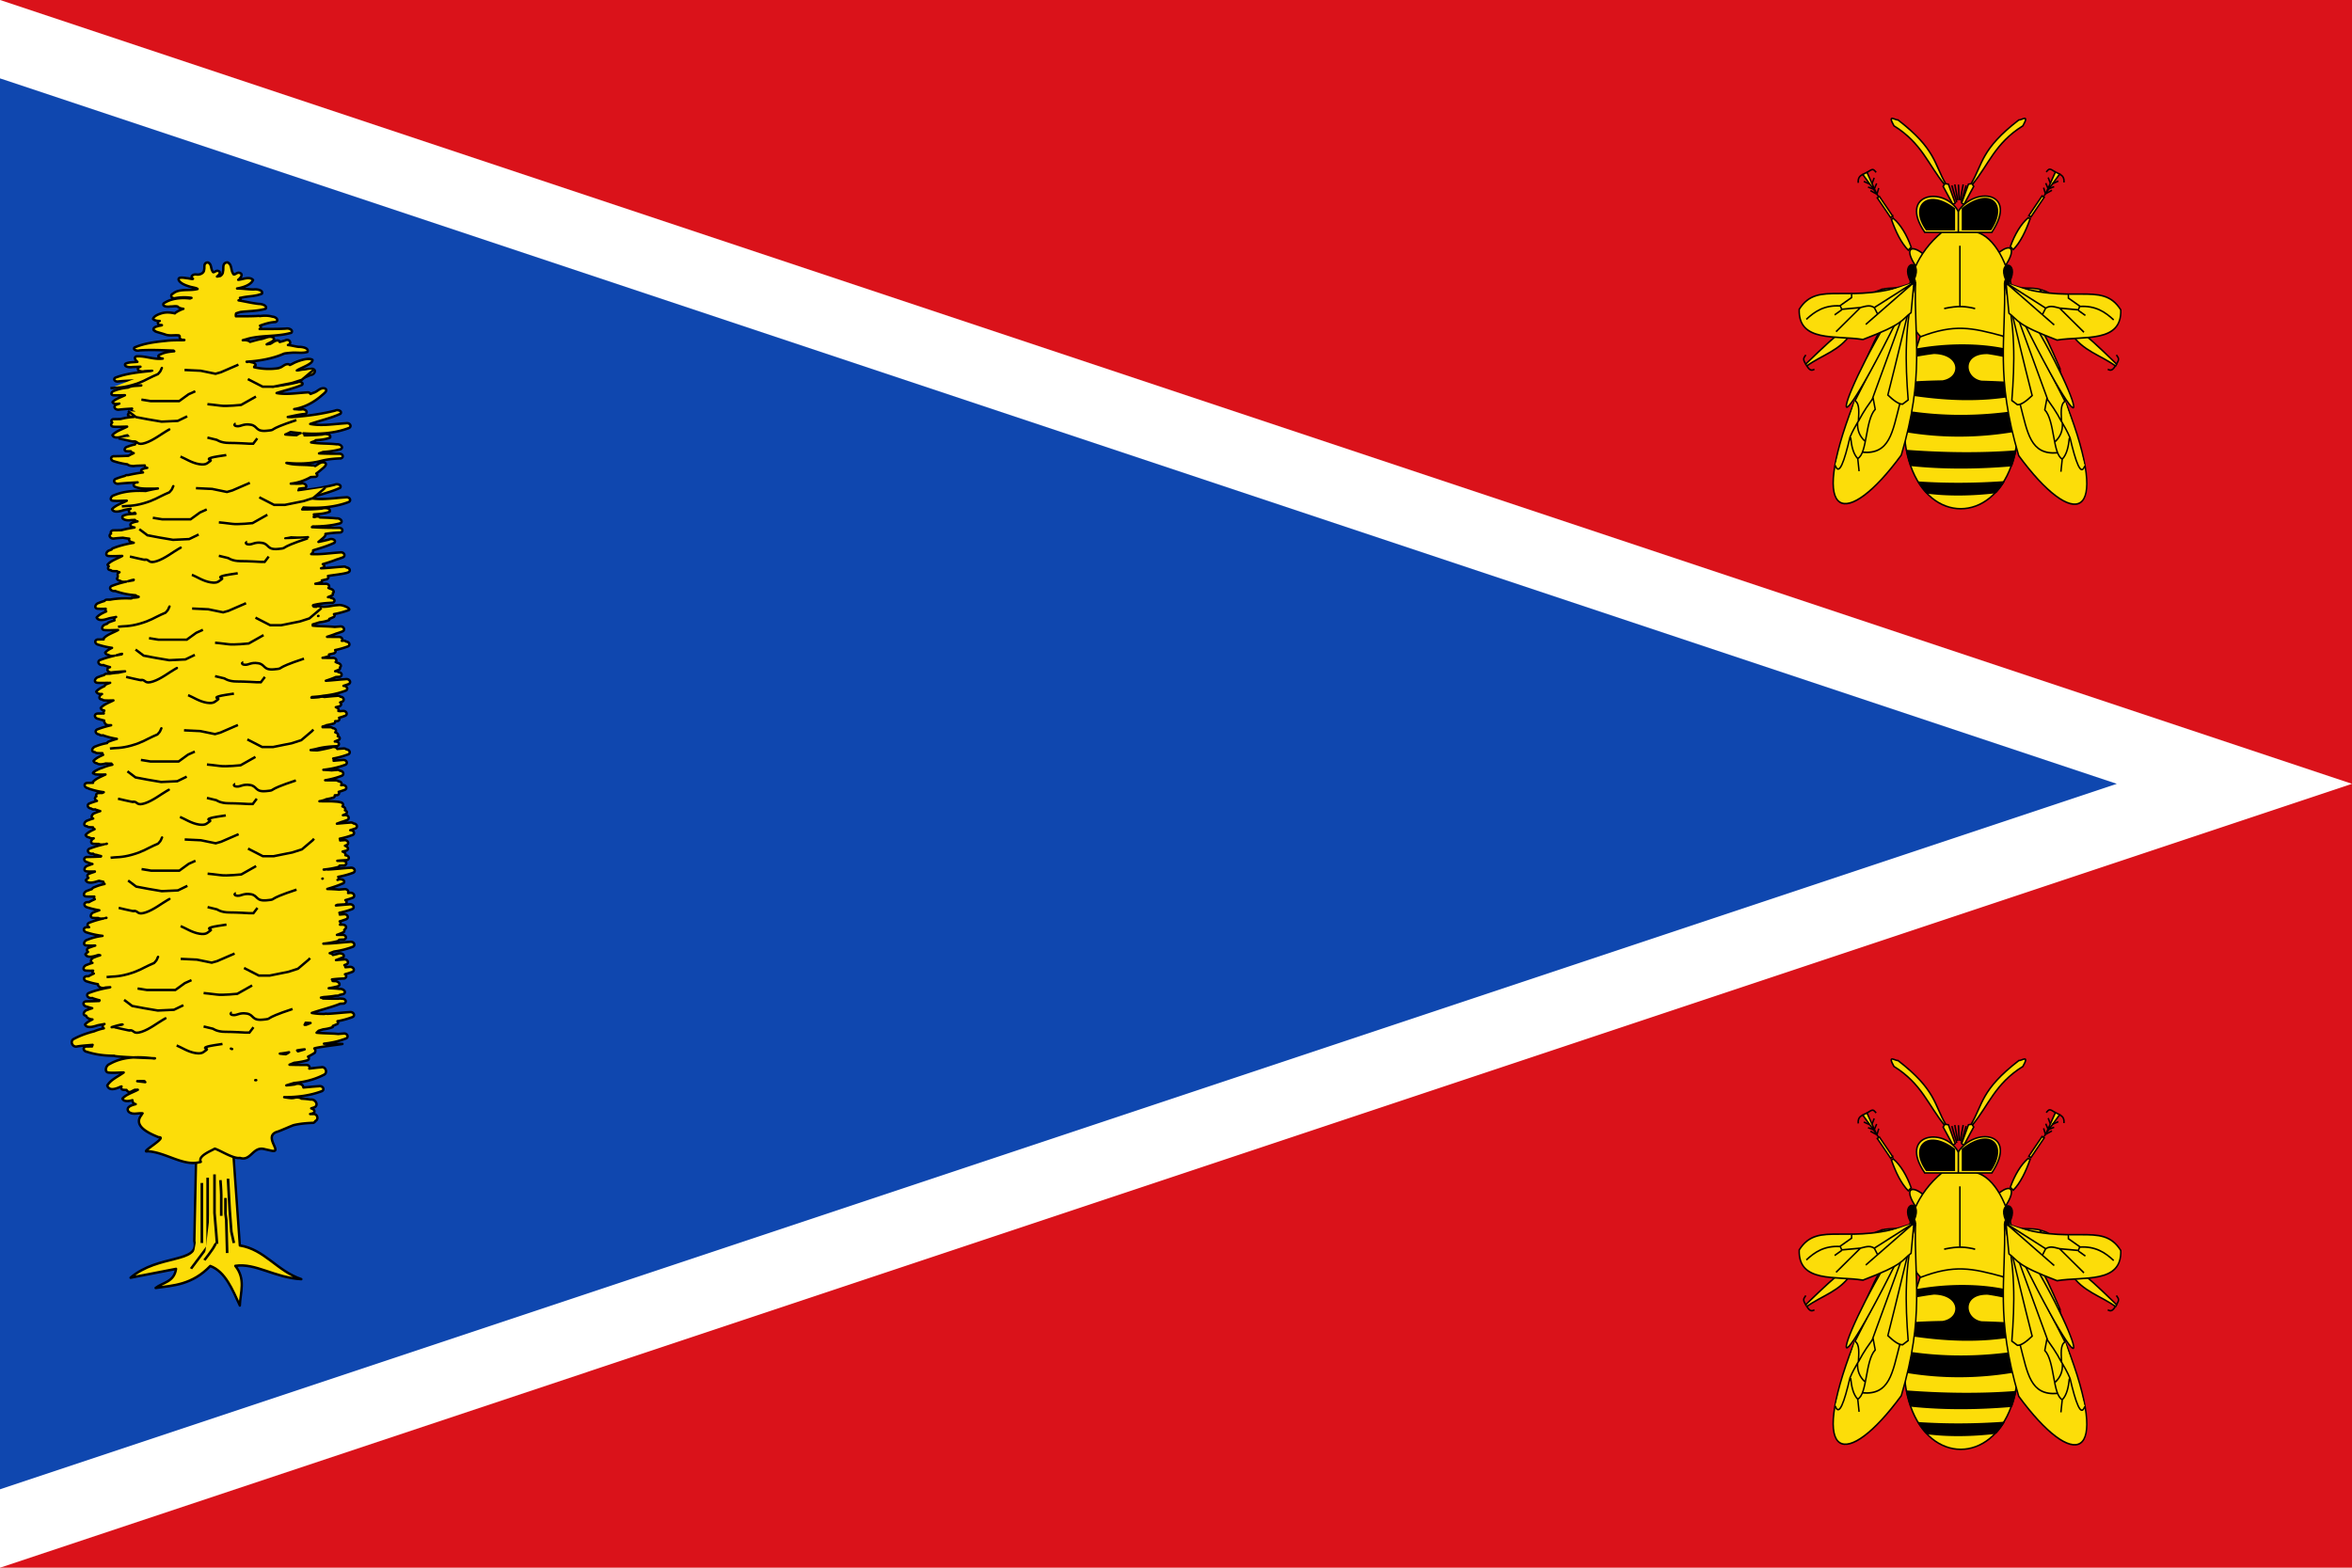
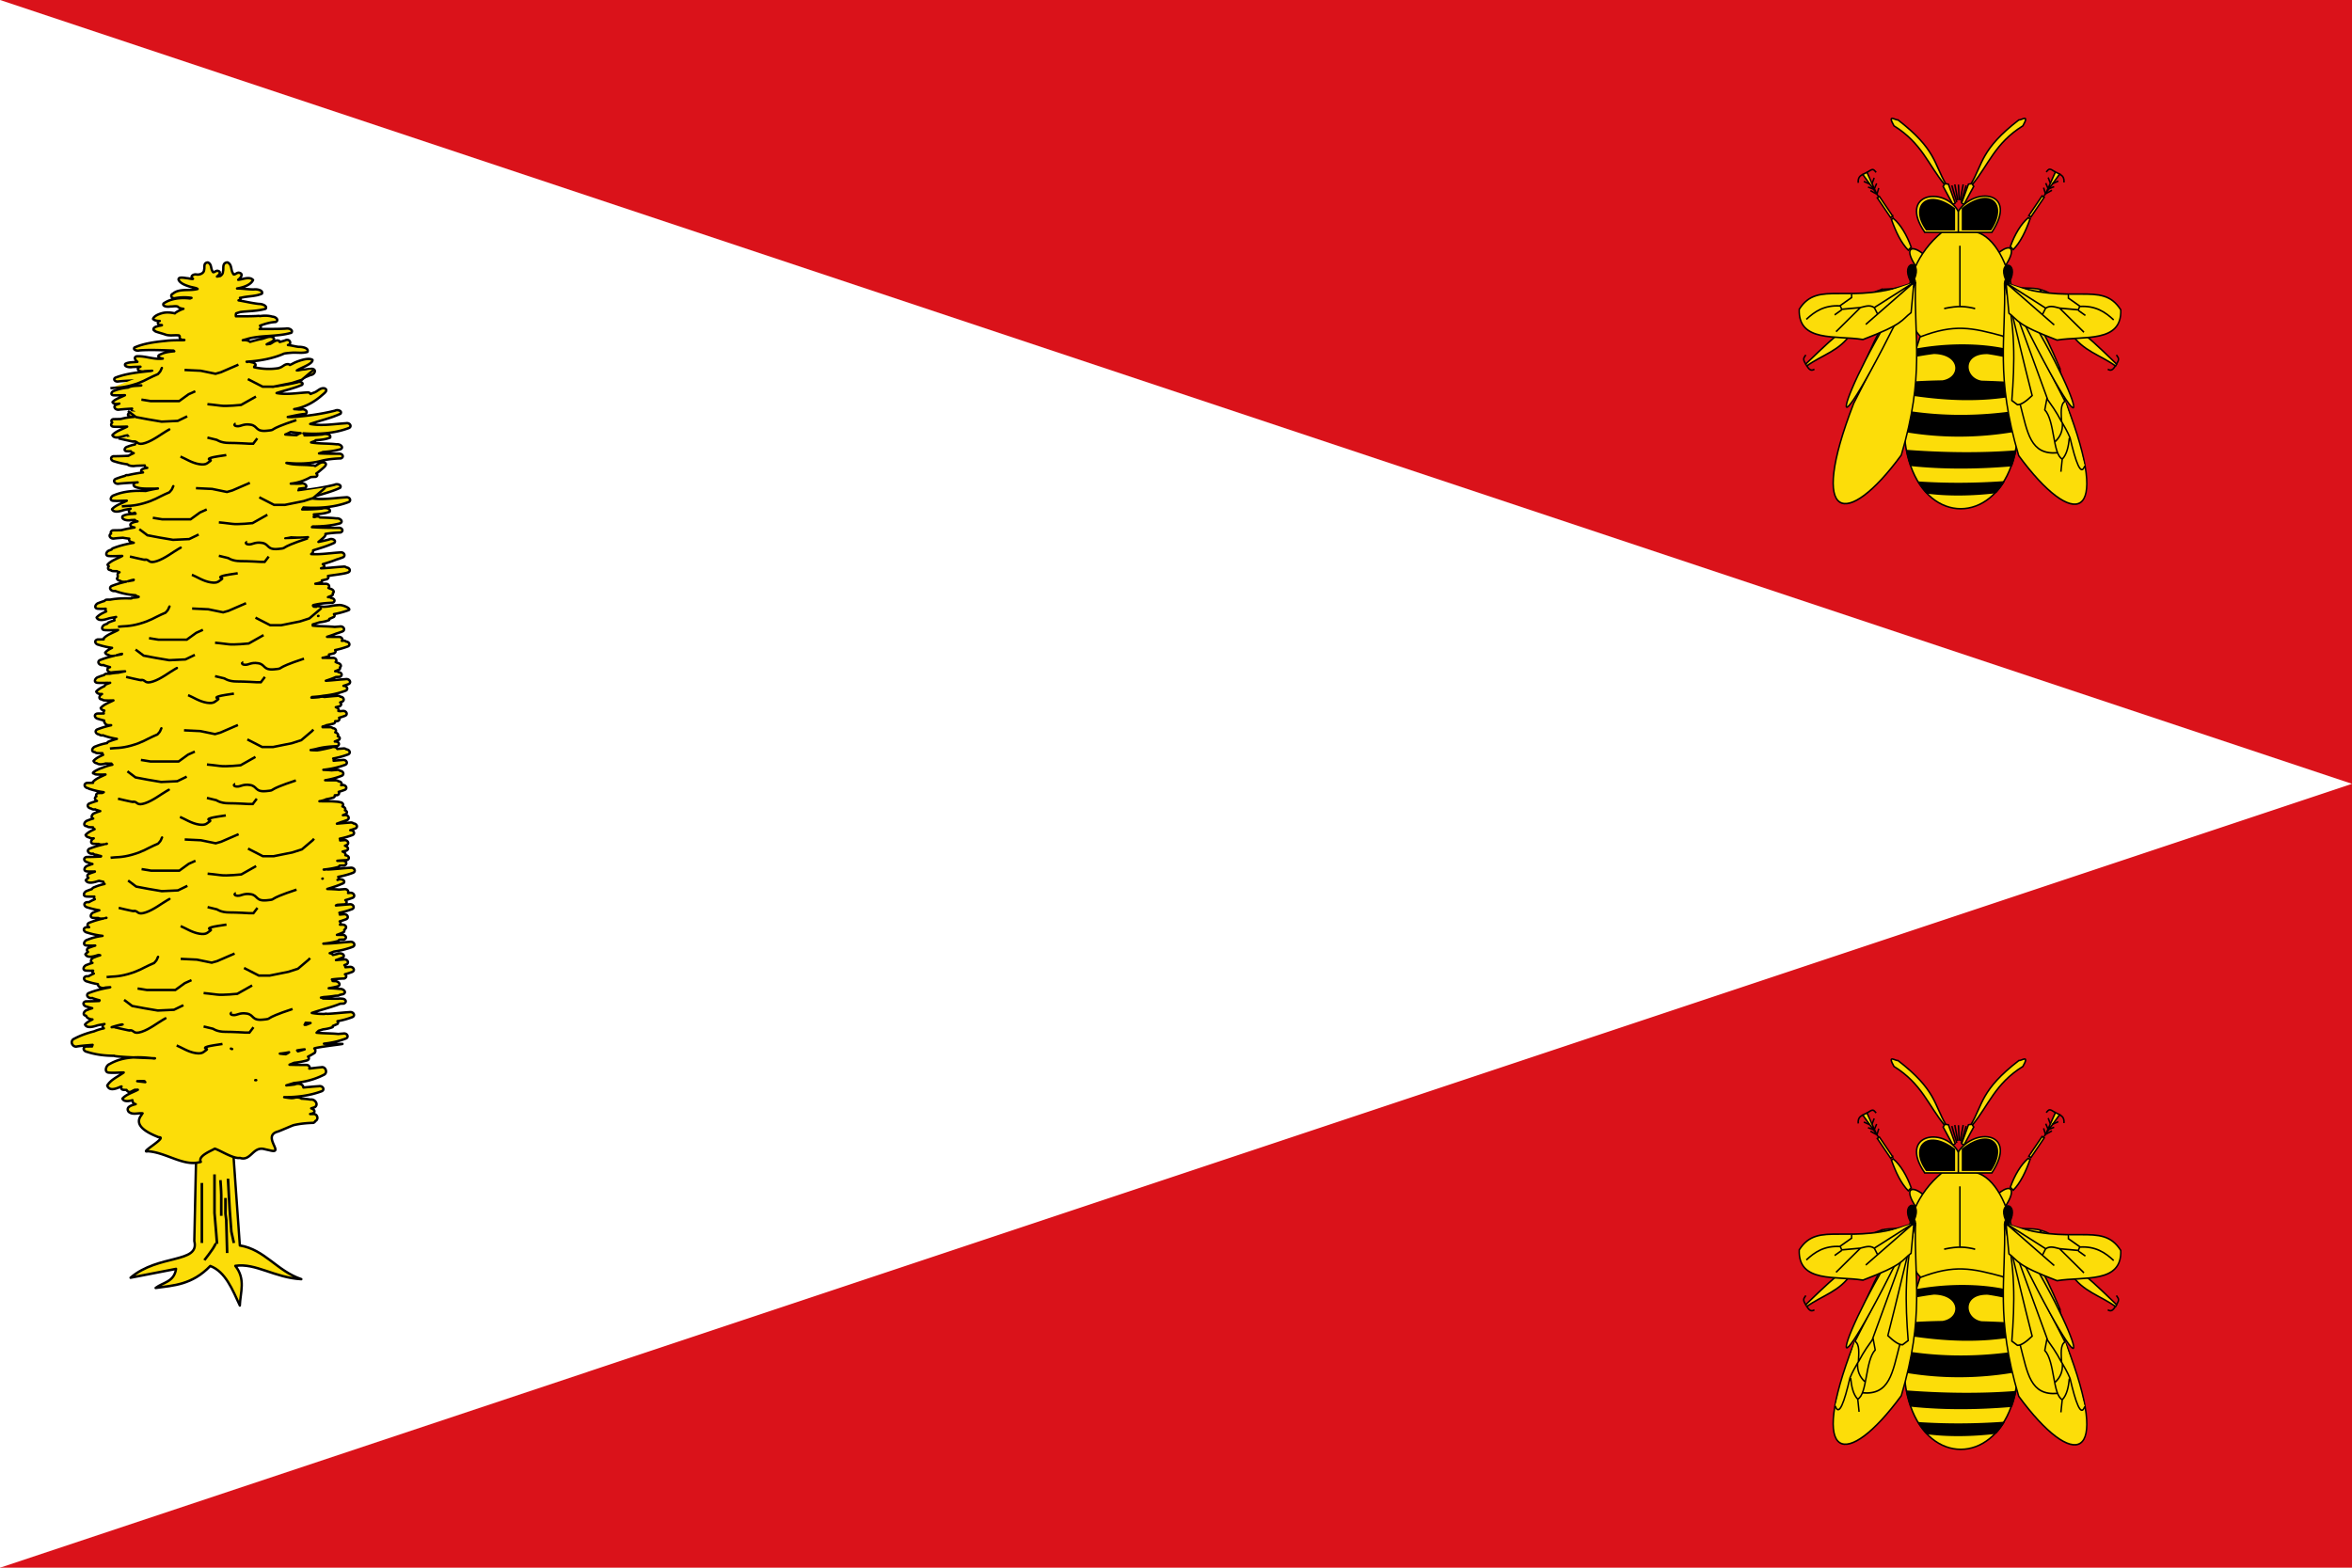
<svg xmlns="http://www.w3.org/2000/svg" width="3000" height="2000">
  <defs>
    <linearGradient id="a">
      <stop offset="0" style="stop-color:#078546;stop-opacity:1" />
      <stop offset="1" style="stop-color:#076b46;stop-opacity:1" />
    </linearGradient>
    <linearGradient id="e">
      <stop style="stop-color:white;stop-opacity:.314" offset="0" />
      <stop style="stop-color:white;stop-opacity:.251" offset=".19" />
      <stop style="stop-color:#6b6b6b;stop-opacity:.125" offset=".6" />
      <stop style="stop-color:black;stop-opacity:.125" offset="1" />
    </linearGradient>
    <linearGradient id="d">
      <stop style="stop-color:#5d070b;stop-opacity:1" offset="0" />
      <stop offset=".5" style="stop-color:#ed1c24;stop-opacity:1" />
      <stop style="stop-color:#5d070a;stop-opacity:1" offset="1" />
    </linearGradient>
    <linearGradient id="c">
      <stop style="stop-color:#403800;stop-opacity:1" offset="0" />
      <stop offset=".5" style="stop-color:#c8af00;stop-opacity:1" />
      <stop style="stop-color:#403900;stop-opacity:1" offset="1" />
    </linearGradient>
    <linearGradient id="b">
      <stop offset="0" style="stop-color:#746f61;stop-opacity:1" />
      <stop style="stop-color:#a6a195;stop-opacity:1" offset=".505" />
      <stop offset="1" style="stop-color:#777162;stop-opacity:1" />
    </linearGradient>
  </defs>
  <path style="fill:#da121a;fill-opacity:1;fill-rule:nonzero;stroke:none" d="M0-947.638h3000v2000H0z" transform="translate(0 947.638)" />
  <path style="fill:#fff;stroke:none" d="m0 0 3000 1000L0 2000z" />
-   <path d="m0 100 2700 900L0 1900z" style="fill:#0f47af;stroke:none" />
  <path style="fill:#fdef3c;fill-opacity:1;fill-rule:evenodd;stroke:#000;stroke-width:7.027;stroke-linecap:butt;stroke-linejoin:miter;stroke-miterlimit:4;stroke-opacity:1;stroke-dasharray:none" d="M1178.674 706.313a127.003 173.793 0 1 1-254.006 0 127.003 173.793 0 1 1 254.006 0z" transform="matrix(.31 0 0 .248 2173.916 182.257)" />
  <g style="stroke-width:2.556;stroke-miterlimit:4;stroke-dasharray:none">
    <path style="fill:#eac102;fill-opacity:1;fill-rule:evenodd;stroke:#000;stroke-width:2.556;stroke-linecap:butt;stroke-linejoin:miter;stroke-miterlimit:4;stroke-opacity:1;stroke-dasharray:none" d="m954.38 509.274 5.943 4.595c-18.311 32.256-33.446 52.777-49.607 77.093l-14.384.048c33.954-72.356 43.894-82.534 58.049-81.736zM905.495 596.567l-9.04-4.409c-6.572 29.192-12.748 58.47-9.433 89.851l-12.163 63.21 4.777 1.263 20.508-61.155c10.12-28.102 9.339-60.704 5.35-88.76z" transform="matrix(.725 0 0 .8 1725.473 -2.7)" />
    <g style="stroke-width:2.556;stroke-miterlimit:4;stroke-dasharray:none">
      <path d="M879.724 745.804c3.824 13.404 9.392 6.02 14.667 2.127M875.052 744.767c-7.7 3.356-14.323 4.628-14.981-5.66" style="fill:none;stroke:#000;stroke-width:2.556;stroke-linecap:butt;stroke-linejoin:miter;stroke-miterlimit:4;stroke-opacity:1;stroke-dasharray:none" transform="matrix(.725 0 0 .8 1725.473 -2.7)" />
    </g>
    <path d="m1002.852 507.205-49.216-1.211 12.221 7.942 44.127 8.76-7.132-15.491z" style="fill:#eac102;fill-opacity:1;fill-rule:evenodd;stroke:#000;stroke-width:2.556;stroke-linecap:butt;stroke-linejoin:miter;stroke-miterlimit:4;stroke-opacity:1;stroke-dasharray:none" transform="matrix(.725 0 0 .8 1725.473 -2.7)" />
  </g>
  <g style="fill:#fcdd09;stroke-width:2.556;stroke-miterlimit:4;stroke-dasharray:none">
    <path d="M930.162 465.131c-3.706 1.375 15.592 13.435-51.804 69.524l-4.934-7.85c36.236-63.493 47.192-57.326 56.738-61.674zM872.19 527.927l4.934 6.728c-20.351 28.407-51.916 34.813-78.31 52.233l-1.862-2.893c70.115-61.68 68.383-54.776 75.239-56.068z" style="fill:#fcdd09;fill-opacity:1;fill-rule:evenodd;stroke:#000;stroke-width:2.556;stroke-linecap:butt;stroke-linejoin:miter;stroke-miterlimit:4;stroke-opacity:1;stroke-dasharray:none" transform="matrix(.725 0 0 .8 1725.473 -2.7)" />
    <g style="fill:none;stroke-width:2.556;stroke-miterlimit:4;stroke-dasharray:none">
      <path style="fill:none;stroke:#000;stroke-width:2.556;stroke-linecap:butt;stroke-linejoin:miter;stroke-miterlimit:4;stroke-opacity:1;stroke-dasharray:none" d="M797.024 583.936c-7.285-9.274-1.894-10.866 0-14.578M798.652 586.564c3.432 4.844 6.92 9.534 13.568 5.607" transform="matrix(.725 0 0 .8 1725.473 -2.7)" />
    </g>
-     <path style="fill:#fcdd09;fill-opacity:1;fill-rule:evenodd;stroke:#000;stroke-width:2.556;stroke-linecap:butt;stroke-linejoin:miter;stroke-miterlimit:4;stroke-opacity:1;stroke-dasharray:none" d="M986.26 462.515c7.4 13.036 4.335 19.641 11.735 26.912-27.81-4.178-51.894-10.05-66.605-20.184v-4.485c12.354-2.973 39.47-2.04 54.87-2.243z" transform="matrix(.725 0 0 .8 1725.473 -2.7)" />
+     <path style="fill:#fcdd09;fill-opacity:1;fill-rule:evenodd;stroke:#000;stroke-width:2.556;stroke-linecap:butt;stroke-linejoin:miter;stroke-miterlimit:4;stroke-opacity:1;stroke-dasharray:none" d="M986.26 462.515c7.4 13.036 4.335 19.641 11.735 26.912-27.81-4.178-51.894-10.05-66.605-20.184v-4.485z" transform="matrix(.725 0 0 .8 1725.473 -2.7)" />
  </g>
  <g style="fill:#fcdd09;stroke-width:2.556;stroke-miterlimit:4;stroke-dasharray:none">
    <path style="fill:#fcdd09;fill-opacity:1;fill-rule:evenodd;stroke:#000;stroke-width:2.556;stroke-linecap:butt;stroke-linejoin:miter;stroke-miterlimit:4;stroke-opacity:1;stroke-dasharray:none" d="M1003.334 409.911c-22.094-15.858-32.925-7.395-12.575 20.093" transform="matrix(.725 0 0 .8 1725.473 -4.157)" />
    <path style="fill:#fcdd09;fill-opacity:1;fill-rule:evenodd;stroke:#000;stroke-width:2.556;stroke-linecap:butt;stroke-linejoin:miter;stroke-miterlimit:4;stroke-opacity:1;stroke-dasharray:none" d="m982.482 399.397-5.233 4.758c-12.494-11.644-21.797-29.088-29.654-49.161l3.489-1.586c12.595 9.873 23.447 26.085 31.398 45.99zM949.957 349.909l-3.7 2.242-23.435-31.397 3.7-2.243 23.435 31.398z" transform="matrix(.725 0 0 .8 1725.473 -4.157)" />
    <g style="fill:#fcdd09;stroke-width:2.556;stroke-miterlimit:4;stroke-dasharray:none">
      <path d="M924.365 318.117c1.233 0-27.136-34.762-27.136-34.762l7.4-3.364s18.502 38.126 19.736 38.126z" style="fill:#fcdd09;fill-opacity:1;fill-rule:evenodd;stroke:#000;stroke-width:2.556;stroke-linecap:butt;stroke-linejoin:miter;stroke-miterlimit:4;stroke-opacity:1;stroke-dasharray:none" transform="matrix(.725 0 0 .8 1725.473 -4.157)" />
      <path d="m921.898 314.753-11.101-5.606" style="fill:#fcdd09;stroke:#000;stroke-width:2.556;stroke-linecap:butt;stroke-linejoin:miter;stroke-miterlimit:4;stroke-opacity:1;stroke-dasharray:none" transform="matrix(.725 0 0 .8 1725.473 -4.157)" />
      <g style="fill:#fcdd09;stroke:#000;stroke-width:7.264;stroke-miterlimit:4;stroke-opacity:1;stroke-dasharray:none">
        <path style="fill:#fcdd09;stroke:#000;stroke-width:7.264;stroke-linecap:butt;stroke-linejoin:miter;stroke-miterlimit:4;stroke-opacity:1;stroke-dasharray:none" d="m1591.99 186.048 26.737-10.027M1608.7 162.653l30.08-13.37" transform="matrix(-.267 0 0 .268 2814.886 191.467)" />
        <path style="fill:none;stroke:#000;stroke-width:7.264;stroke-linecap:butt;stroke-linejoin:miter;stroke-miterlimit:4;stroke-opacity:1;stroke-dasharray:none" d="M1642.122 115.862c15.628 5.54 25.54 16.795 23.395 40.106" transform="matrix(-.267 0 0 .268 2814.886 191.467)" />
      </g>
      <path d="M904.84 279.987c11-6.561 10.65-5.162 16.026 0" style="fill:none;stroke:#000;stroke-width:2.556;stroke-linecap:butt;stroke-linejoin:miter;stroke-miterlimit:4;stroke-opacity:1;stroke-dasharray:none" transform="matrix(.725 0 0 .8 1725.473 -4.157)" />
      <path d="m913.675 297.746 3.7-8.97M917.992 305.596l3.7-7.85M922.309 314.566l3.083-9.531" style="fill:#fcdd09;stroke:#000;stroke-width:2.556;stroke-linecap:butt;stroke-linejoin:miter;stroke-miterlimit:4;stroke-opacity:1;stroke-dasharray:none" transform="matrix(.725 0 0 .8 1725.473 -4.157)" />
    </g>
  </g>
  <path style="fill:#fcdd09;fill-opacity:1;fill-rule:evenodd;stroke:#000;stroke-width:1.946;stroke-linecap:butt;stroke-linejoin:miter;stroke-miterlimit:4;stroke-opacity:1;stroke-dasharray:none" d="M2549.757 322.149c16.012-12.69 22.333-4.23 7.585 17.765" />
  <path style="fill:#fcdd09;fill-opacity:1;fill-rule:evenodd;stroke:#000;stroke-width:1.946;stroke-linecap:butt;stroke-linejoin:miter;stroke-miterlimit:4;stroke-opacity:1;stroke-dasharray:none" d="m2564.185 314.622 3.792 3.807c9.054-9.316 15.796-23.274 21.49-39.336l-2.528-1.269c-9.128 7.9-16.993 20.872-22.754 36.798zM2587.755 275.024l2.682 1.794 16.983-25.123-2.682-1.794-16.983 25.123zM2607.42 249.9c-.894 0 19.665-27.814 19.665-27.814l-5.363-2.692s-13.408 30.507-14.302 30.507z" />
  <path style="fill:none;stroke:#000;stroke-width:1.946;stroke-linecap:butt;stroke-linejoin:miter;stroke-miterlimit:4;stroke-opacity:1;stroke-dasharray:none" d="m2609.208 247.209 8.045-4.486" />
  <g style="fill:none;stroke:#000;stroke-width:7.264;stroke-miterlimit:4;stroke-opacity:1;stroke-dasharray:none">
    <path d="m1591.99 186.048 26.737-10.027M1608.7 162.653l30.08-13.37M1642.122 115.862c15.628 5.54 25.54 16.795 23.395 40.106" style="fill:none;stroke:#000;stroke-width:7.264;stroke-linecap:butt;stroke-linejoin:miter;stroke-miterlimit:4;stroke-opacity:1;stroke-dasharray:none" transform="matrix(.267 0 0 .268 2187.898 190.98)" />
  </g>
  <path style="fill:none;stroke:#000;stroke-width:1.946;stroke-linecap:butt;stroke-linejoin:miter;stroke-miterlimit:4;stroke-opacity:1;stroke-dasharray:none" d="M2621.57 219.39c-7.973-5.25-7.719-4.13-11.614 0M2615.167 233.6l-2.682-7.178M2612.038 239.881l-2.681-6.28M2608.91 247.06l-2.235-7.627" />
  <g style="stroke-width:2.556;stroke-miterlimit:4;stroke-dasharray:none">
    <path style="fill:#eac102;fill-opacity:1;fill-rule:evenodd;stroke:#000;stroke-width:2.556;stroke-linecap:butt;stroke-linejoin:miter;stroke-miterlimit:4;stroke-opacity:1;stroke-dasharray:none" d="m954.38 509.274 5.943 4.595c-18.311 32.256-33.446 52.777-49.607 77.093l-14.384.048c33.954-72.356 43.894-82.534 58.049-81.736zM905.495 596.567l-9.04-4.409c-6.572 29.192-12.748 58.47-9.433 89.851l-12.163 63.21 4.777 1.263 20.508-61.155c10.12-28.102 9.339-60.704 5.35-88.76z" transform="matrix(-.725 0 0 .8 3277.346 -2.7)" />
    <g style="stroke-width:2.556;stroke-miterlimit:4;stroke-dasharray:none">
      <path d="M879.724 745.804c3.824 13.404 9.392 6.02 14.667 2.127M875.052 744.767c-7.7 3.356-14.323 4.628-14.981-5.66" style="fill:none;stroke:#000;stroke-width:2.556;stroke-linecap:butt;stroke-linejoin:miter;stroke-miterlimit:4;stroke-opacity:1;stroke-dasharray:none" transform="matrix(-.725 0 0 .8 3277.346 -2.7)" />
    </g>
    <path d="m1002.852 507.205-49.216-1.211 12.221 7.942 44.127 8.76-7.132-15.491z" style="fill:#eac102;fill-opacity:1;fill-rule:evenodd;stroke:#000;stroke-width:2.556;stroke-linecap:butt;stroke-linejoin:miter;stroke-miterlimit:4;stroke-opacity:1;stroke-dasharray:none" transform="matrix(-.725 0 0 .8 3277.346 -2.7)" />
  </g>
  <path style="fill:#fcdd09;fill-opacity:1;fill-rule:evenodd;stroke:#000;stroke-width:1.946;stroke-linecap:butt;stroke-linejoin:miter;stroke-miterlimit:4;stroke-opacity:1;stroke-dasharray:none" d="M2603.255 369.479c2.685 1.1-11.3 10.75 37.542 55.63l3.576-6.281c-26.26-50.806-34.2-45.87-41.118-49.35zM2645.267 419.725l-3.576 5.384c14.75 22.73 37.624 27.856 56.753 41.794l1.348-2.315c-50.812-49.354-49.558-43.829-54.525-44.863z" />
  <g style="stroke-width:2.556;stroke-miterlimit:4;stroke-dasharray:none">
    <path d="M797.024 583.936c-7.285-9.274-1.894-10.866 0-14.578M798.652 586.564c3.432 4.844 6.92 9.534 13.568 5.607" style="fill:none;stroke:#000;stroke-width:2.556;stroke-linecap:butt;stroke-linejoin:miter;stroke-miterlimit:4;stroke-opacity:1;stroke-dasharray:none" transform="matrix(-.725 0 0 .8 3277.346 -2.7)" />
  </g>
  <path d="M2562.6 367.385c-5.363 10.431-3.141 15.716-8.504 21.534 20.154-3.343 37.607-8.042 48.268-16.15v-3.59c-8.952-2.378-28.603-1.631-39.764-1.794z" style="fill:#fcdd09;fill-opacity:1;fill-rule:evenodd;stroke:#000;stroke-width:1.946;stroke-linecap:butt;stroke-linejoin:miter;stroke-miterlimit:4;stroke-opacity:1;stroke-dasharray:none" />
  <g style="fill:#fcdd09;stroke-width:2.556;stroke-miterlimit:4;stroke-dasharray:none">
    <path d="M1036.957 376.138h59.307c66.008 13.897 101.142 184.217 12.21 177.613-23.227-.528-39.553-.528-80.238 0-58.2.91-81.585-109.62 8.721-177.613z" style="fill:#fcdd09;fill-opacity:1;fill-rule:evenodd;stroke:#000;stroke-width:2.556;stroke-linecap:butt;stroke-linejoin:miter;stroke-miterlimit:4;stroke-opacity:1;stroke-dasharray:none" transform="matrix(.725 0 0 .8 1725.473 -4.958)" />
    <path d="M1068.142 398.127v96.436m-27.696 3.684c25.244-4.977 38.363-3.417 54.373 0h-1.744" style="fill:#fcdd09;stroke:#000;stroke-width:2.556;stroke-linecap:butt;stroke-linejoin:miter;stroke-miterlimit:4;stroke-opacity:1;stroke-dasharray:none" transform="matrix(.725 0 0 .8 1725.473 -4.958)" />
  </g>
  <path style="fill:#fcdd09;fill-opacity:1;fill-rule:evenodd;stroke:#000;stroke-width:1.946;stroke-linecap:butt;stroke-linejoin:miter;stroke-miterlimit:4;stroke-opacity:1;stroke-dasharray:none" d="M2449.033 429.862c43.917-16.92 65.758-11.944 106.07-1.005 97.348 293.992-206.476 292.792-106.07 1.005z" />
  <g style="stroke-width:2.556;stroke-miterlimit:4;stroke-dasharray:none">
    <path d="M1145.281 774.75c-49.808 3.203-99.633 3.552-149.719.531 4.322 6.31 9.077 11.892 14.157 16.782 39.422 4.593 79.31 3.69 120.125-.375.724-.302 1.39-.576 2.093-.875 4.774-4.718 9.236-10.085 13.344-16.063zM974.594 724.844c1.828 8.338 4.142 16.1 6.906 23.312 59.158 5.551 118.453 4.969 177.625.438 2.818-7.087 5.195-14.753 7.125-22.938-63.259 4.477-128.74 3.437-191.656-.812zM970.531 661.781c-.73 11.258-.76 21.932-.156 31.969 66.639 10.47 134.156 9.868 200.75-1.219.652-9.661.739-19.901.188-30.687-67.357 9.363-133.497 9.85-200.782-.063zM1073.563 556.594c-29.512-.062-57.993 2.616-82.22 6.687 0 .003-.03-.003-.03 0a508.491 508.491 0 0 0-3.657 11.25c11.767-2.09 23.383-3.8 34.907-5.093 48.357.97 49.178 39.581 14.968 44.53-20.472.3-40.751 1.048-60.718 2.376a365.865 365.865 0 0 0-3.282 18.187c66.07 9.45 129.228 12.579 195.375 1.438a364.966 364.966 0 0 0-3.125-19.157c-19.892-.987-39.747-1.82-59.53-2.343-31.256-4.409-36.297-45.975 11.093-44.782 12.758 1.68 25.628 3.972 38.687 6.688a505.5 505.5 0 0 0-3.75-12.25c-25.524-5.271-52.538-7.476-78.718-7.531z" style="fill:#000;fill-opacity:1;fill-rule:evenodd;stroke:#000;stroke-width:2.556;stroke-linecap:butt;stroke-linejoin:miter;stroke-miterlimit:4;stroke-opacity:1;stroke-dasharray:none" transform="matrix(.725 0 0 .8 1725.473 -4.958)" />
  </g>
  <g style="fill:#fcdd09;stroke-width:2.556;stroke-miterlimit:4;stroke-dasharray:none">
    <g style="fill:#fcdd09;stroke-width:2.556;stroke-miterlimit:4;stroke-dasharray:none">
      <g style="fill:#fcdd09;fill-opacity:1;stroke-width:2.556;stroke-miterlimit:4;stroke-dasharray:none">
        <path style="fill:#fcdd09;fill-opacity:1;fill-rule:evenodd;stroke:#000;stroke-width:2.556;stroke-linecap:butt;stroke-linejoin:miter;stroke-miterlimit:4;stroke-opacity:1;stroke-dasharray:none" d="M919.438 785.308c-3.043 89.445 16.712 147.912-25.035 275.567-96.164 118.842-165.295 108.16-83.727-82.464l108.762-193.103z" transform="matrix(.725 0 0 .8 1776.674 -268.124)" />
        <path d="M912.428 785.204c-135.42 183.49-171.83 335.667 5.67 3.172-3.939-.613-5.203-1.507-5.67-3.172z" style="fill:#fcdd09;fill-opacity:1;fill-rule:evenodd;stroke:#000;stroke-width:2.556;stroke-linecap:butt;stroke-linejoin:miter;stroke-miterlimit:4;stroke-opacity:1;stroke-dasharray:none" transform="matrix(.725 0 0 .8 1776.674 -268.124)" />
      </g>
-       <path style="fill:#fcdd09;stroke:#000;stroke-width:2.556;stroke-linecap:butt;stroke-linejoin:miter;stroke-miterlimit:4;stroke-opacity:1;stroke-dasharray:none" d="m817.68 1065.272 2.467 21.306m-14.8-53.825c1.464 13.619 4.34 25.956 12.333 33.64m-4.933-92.324c8.797 4.71 6.864 19.176 6.167 32.519-4.934 7.798-9.868 15.127-14.801 25.79-10.01 38.723-19.164 62.643-25.902 44.855m39.47-69.15c-1.34 13.396 3.83 22.847 12.334 30.276m-12.335 28.034c17.12-7.852 13.092-61.374 30.836-78.494l-3.7-17.942c-7.967 10.514-14.862 18.107-25.902 37.005m6.89 49.34c48.378 4.096 53.05-32.288 65.882-76.91m27.347-191.559c-19.613 65.5-17.653 126.358-12.546 185.114l-9.868 6.728c-6.71.385-15.923-6.051-25.901-14.577 14.8-52.288 29.602-109.839 44.403-164.839m-71.539 170.82 74.006-183.902" transform="matrix(.725 0 0 .8 1776.674 -268.124)" />
    </g>
    <g style="fill:#fcdd09;stroke-width:2.556;stroke-miterlimit:4;stroke-dasharray:none">
      <path d="M901.424 343.309c-114.571 38.41-168.081-5.389-201.745 42.876-2.19 53.313 65.066 41.245 112.08 48.235 72.607-24.902 67.512-31.227 84.684-42.876l4.98-48.235z" style="fill:#fcdd09;fill-opacity:1;fill-rule:evenodd;stroke:#000;stroke-width:2.556;stroke-linecap:butt;stroke-linejoin:miter;stroke-miterlimit:4;stroke-opacity:1;stroke-dasharray:none" transform="matrix(.725 0 0 .8 1787.678 85.62)" />
      <path style="fill:#fcdd09;stroke:#000;stroke-width:2.556;stroke-linecap:butt;stroke-linejoin:miter;stroke-miterlimit:4;stroke-opacity:1;stroke-dasharray:none" d="m901.424 343.309-84.683 66.994m14.944-26.999 5.728 10.227m-29.888-10.227-43.088 38.61m9.963-34.836-12.454 8.04m29.888-34.145v6.454l-20.923 13.398m130.513-37.516-69.739 40.196c-8.302-5.14-16.604-1.596-24.907 0l-32.378 2.68-2.491-5.36c-28.009-1.55-44.899 8.861-59.776 21.438" transform="matrix(.725 0 0 .8 1787.678 85.62)" />
    </g>
  </g>
  <path style="fill:#000;fill-opacity:1;fill-rule:evenodd;stroke:#000;stroke-width:1.946;stroke-linecap:butt;stroke-linejoin:miter;stroke-miterlimit:4;stroke-opacity:1;stroke-dasharray:none" d="M2441.787 356.015c4.142 6.592-3.389 9.105-5.057 2.537-13.166-26.34 15.86-28.35 5.057-2.537z" />
  <g style="fill:#fcdd09;fill-opacity:1;stroke:#000;stroke-width:7.264;stroke-miterlimit:4;stroke-opacity:1;stroke-dasharray:none">
    <path d="m1176.323 253.074 12.221 4.44 45.882-84.791-6.111-9.453c77.31-93.564 107.851-196.482 241.054-278.867 33.578-59.303-7.287-25.553-18.906-28.36C1267.905-3.883 1278.232 66.05 1221.917 160.215l-12.508 1.671-33.086 91.189zM1146.52 253.074l-12.223 4.44-45.88-84.791 6.11-9.453c-77.311-93.564-107.852-196.482-241.054-278.867-33.579-59.303 7.287-25.553 18.906-28.36C1054.937-3.883 1044.61 66.05 1100.925 160.215l12.508 1.671 33.086 91.189z" style="fill:#fcdd09;fill-opacity:1;fill-rule:evenodd;stroke:#000;stroke-width:7.264;stroke-linecap:butt;stroke-linejoin:miter;stroke-miterlimit:4;stroke-opacity:1;stroke-dasharray:none" transform="matrix(.267 0 0 .268 2187.898 191.514)" />
    <g style="fill:#fcdd09;fill-opacity:1;stroke:#000;stroke-width:7.264;stroke-miterlimit:4;stroke-opacity:1;stroke-dasharray:none">
      <path style="fill:#fcdd09;fill-opacity:1;fill-rule:evenodd;stroke:#000;stroke-width:7.264;stroke-linecap:butt;stroke-linejoin:miter;stroke-miterlimit:4;stroke-opacity:1;stroke-dasharray:none" d="m1187.94-117.965-14.18 75.625M1202.119-113.238l-23.633 80.35" transform="matrix(.267 0 0 .268 2186.898 266.862)" />
      <g style="fill:#fcdd09;fill-opacity:1;stroke:#000;stroke-width:7.264;stroke-miterlimit:4;stroke-opacity:1;stroke-dasharray:none">
        <path style="fill:#fcdd09;fill-opacity:1;fill-rule:evenodd;stroke:#000;stroke-width:7.264;stroke-linecap:butt;stroke-linejoin:miter;stroke-miterlimit:4;stroke-opacity:1;stroke-dasharray:none" d="m1151.175-121.307 14.18 75.625M1136.996-116.58l23.632 80.35" transform="matrix(.267 0 0 .268 2186.004 267.759)" />
      </g>
      <path style="fill:#fcdd09;fill-opacity:1;fill-rule:evenodd;stroke:#000;stroke-width:7.264;stroke-linecap:butt;stroke-linejoin:miter;stroke-miterlimit:4;stroke-opacity:1;stroke-dasharray:none" d="m1165.305-116.976 3.342 73.528" transform="matrix(.267 0 0 .268 2186.898 266.862)" />
    </g>
  </g>
  <path style="fill:#fcdd09;fill-opacity:1;fill-rule:evenodd;stroke:#000;stroke-width:1.946;stroke-linecap:butt;stroke-linejoin:miter;stroke-miterlimit:4;stroke-opacity:1;stroke-dasharray:none" d="M2455.033 296.388h85.584c34.437-52.346-22.032-58.648-42.792-26.846-18.269-32.413-77.006-23.143-42.792 26.846z" />
  <path style="fill:#eac102;fill-opacity:1;fill-rule:evenodd;stroke:#000;stroke-width:1.946;stroke-linecap:butt;stroke-linejoin:miter;stroke-miterlimit:4;stroke-opacity:1;stroke-dasharray:none" d="M2497.873 269.292v26.847" />
  <path style="fill:#000;fill-opacity:1;fill-rule:evenodd;stroke:#000;stroke-width:1.946;stroke-linecap:butt;stroke-linejoin:miter;stroke-miterlimit:4;stroke-opacity:1;stroke-dasharray:none" d="M2492.792 266.151v26.847h-35.655c-21.622-30.047 1.038-53.063 35.655-26.847zM2503.222 266.017v26.846h35.98c21.493-31.822-.074-54.998-35.98-26.846z" />
  <g style="fill:#fcdd09;stroke-width:2.556;stroke-miterlimit:4;stroke-dasharray:none">
    <g style="fill:#fcdd09;stroke-width:2.556;stroke-miterlimit:4;stroke-dasharray:none">
      <g style="fill:#fcdd09;fill-opacity:1;stroke-width:2.556;stroke-miterlimit:4;stroke-dasharray:none">
        <path style="fill:#fcdd09;fill-opacity:1;fill-rule:evenodd;stroke:#000;stroke-width:2.556;stroke-linecap:butt;stroke-linejoin:miter;stroke-miterlimit:4;stroke-opacity:1;stroke-dasharray:none" d="M919.438 785.308c-3.043 89.445 16.712 147.912-25.035 275.567-96.164 118.842-165.295 108.16-83.727-82.464l108.762-193.103z" transform="matrix(-.725 0 0 .8 3223.326 -267.417)" />
        <path d="M912.428 785.204c-135.42 183.49-171.83 335.667 5.67 3.172-3.939-.613-5.203-1.507-5.67-3.172z" style="fill:#fcdd09;fill-opacity:1;fill-rule:evenodd;stroke:#000;stroke-width:2.556;stroke-linecap:butt;stroke-linejoin:miter;stroke-miterlimit:4;stroke-opacity:1;stroke-dasharray:none" transform="matrix(-.725 0 0 .8 3223.326 -267.417)" />
      </g>
      <path style="fill:#fcdd09;stroke:#000;stroke-width:2.556;stroke-linecap:butt;stroke-linejoin:miter;stroke-miterlimit:4;stroke-opacity:1;stroke-dasharray:none" d="m817.68 1065.272 2.467 21.306m-14.8-53.825c1.464 13.619 4.34 25.956 12.333 33.64m-4.933-92.324c8.797 4.71 6.864 19.176 6.167 32.519-4.934 7.798-9.868 15.127-14.801 25.79-10.01 38.723-19.164 62.643-25.902 44.855m39.47-69.15c-1.34 13.396 3.83 22.847 12.334 30.276m-12.335 28.034c17.12-7.852 13.092-61.374 30.836-78.494l-3.7-17.942c-7.967 10.514-14.862 18.107-25.902 37.005m6.89 49.34c48.378 4.096 53.05-32.288 65.882-76.91m27.347-191.559c-19.613 65.5-17.653 126.358-12.546 185.114l-9.868 6.728c-6.71.385-15.923-6.051-25.901-14.577 14.8-52.288 29.602-109.839 44.403-164.839m-71.539 170.82 74.006-183.902" transform="matrix(-.725 0 0 .8 3223.326 -267.417)" />
    </g>
    <g style="fill:#fcdd09;stroke-width:2.556;stroke-miterlimit:4;stroke-dasharray:none">
      <path d="M901.424 343.309c-114.571 38.41-168.081-5.389-201.745 42.876-2.19 53.313 65.066 41.245 112.08 48.235 72.607-24.902 67.512-31.227 84.684-42.876l4.98-48.235z" style="fill:#fcdd09;fill-opacity:1;fill-rule:evenodd;stroke:#000;stroke-width:2.556;stroke-linecap:butt;stroke-linejoin:miter;stroke-miterlimit:4;stroke-opacity:1;stroke-dasharray:none" transform="matrix(-.725 0 0 .8 3212.322 86.327)" />
      <path style="fill:#fcdd09;stroke:#000;stroke-width:2.556;stroke-linecap:butt;stroke-linejoin:miter;stroke-miterlimit:4;stroke-opacity:1;stroke-dasharray:none" d="m901.424 343.309-84.683 66.994m14.944-26.999 5.728 10.227m-29.888-10.227-43.088 38.61m9.963-34.836-12.454 8.04m29.888-34.145v6.454l-20.923 13.398m130.513-37.516-69.739 40.196c-8.302-5.14-16.604-1.596-24.907 0l-32.378 2.68-2.491-5.36c-28.009-1.55-44.899 8.861-59.776 21.438" transform="matrix(-.725 0 0 .8 3212.322 86.327)" />
    </g>
  </g>
  <path d="M2558.246 356.725c-4.142 6.592 3.388 9.105 5.056 2.538 13.166-26.34-15.86-28.351-5.056-2.538z" style="fill:#000;fill-opacity:1;fill-rule:evenodd;stroke:#000;stroke-width:1.946;stroke-linecap:butt;stroke-linejoin:miter;stroke-miterlimit:4;stroke-opacity:1;stroke-dasharray:none" />
  <g style="fill:#fcdd09;stroke-width:1.023;stroke-miterlimit:4;stroke-dasharray:none">
    <g style="fill:#fcdd09;stroke-width:1.382;stroke-miterlimit:4;stroke-dasharray:none">
      <path d="m-123.835 762.523-6.769 3.645-1.25 55.58c3.293 12.53-20.892 7.147-37.378 20.419l26.686-4.914c-1.135 7.353-7.686 7.485-11.985 10.62 10.678-1.402 21.355-1.703 32.033-12.231 8.9 3.176 13.043 13.224 17.33 22.03.288-7.365 3.582-14.73-2.663-22.097 11.845-1.755 23.12 6.637 38.706 7.41-14.296-4.561-21.49-16.576-36.042-18.781l-3.967-53.202-14.7-8.48z" style="fill:#fcdd09;fill-opacity:1;fill-rule:evenodd;stroke:#000;stroke-width:1.382;stroke-linecap:butt;stroke-linejoin:round;stroke-miterlimit:4;stroke-opacity:1;stroke-dasharray:none;display:inline" transform="matrix(2.176 0 0 2.289 534.758 -297.674)" />
      <g style="fill:#fcdd09;stroke:#000;stroke-width:2.221;stroke-miterlimit:4;stroke-opacity:1;stroke-dasharray:none">
-         <path style="fill:#fcdd09;stroke:#000;stroke-width:2.221;stroke-linecap:butt;stroke-linejoin:miter;stroke-miterlimit:4;stroke-opacity:1;stroke-dasharray:none" d="M118.96 450.393v68.553l-14.113 22.18" transform="matrix(1.507 0 0 1.279 85.61 926.466)" />
        <path style="fill:#fcdd09;stroke:#000;stroke-width:2.221;stroke-linecap:butt;stroke-linejoin:miter;stroke-miterlimit:4;stroke-opacity:1;stroke-dasharray:none" d="M124.751 447.066v38.494l1.426 19.96.713 10.694s-.713-1.426-2.139 2.138c-1.425 3.564-8.554 14.257-8.554 14.257M129.741 452.769s.713 10.693.713 14.97V488.412M134.019 470.59v15.683l.712 6.416v1.426l.713 31.366M136.157 451.343l1.426 30.653 1.426 22.099 2.138 11.406M114.058 455.62v59.881" transform="matrix(1.507 0 0 1.279 85.61 926.466)" />
      </g>
    </g>
    <g style="fill:#fcdd09;stroke-width:1.023;stroke-miterlimit:4;stroke-dasharray:none">
      <path style="fill:#fcdd09;fill-opacity:1;fill-rule:evenodd;stroke:#000;stroke-width:1.023;stroke-linecap:butt;stroke-linejoin:round;stroke-miterlimit:4;stroke-opacity:1;stroke-dasharray:none;display:inline" d="M-67.676 300.75c-.072-.003-.145-.001-.218.008-2.085.446-1.165 2.607-1.598 3.8.014.748-.428 1.413-1.118 1.864-.504.11-.984.219-1.423.255.84-.578 2.073-2.052.29-2.393-.875-.187-1.86 1.207-2.179.203-.857-1.145-.3-2.923-1.903-3.694a1.446 1.446 0 0 0-.377-.008c-1.761.36-.971 2.097-1.337 3.06.024 1.256-1.609 2.233-3.326 1.962-1.337-.208-2.788.93-1.496 1.688.526.532-1.854-.121-2.527-.123-1.177-.136-3.833-.731-3.516.713.671 1.451 2.904 2.271 4.75 2.823.998.315 2.807.496 3.341.976-3.379.93-7.876-.312-10.487 1.961-1.299.52-.835 2.017.712 1.944 2.316-.445 4.81-.522 7.175-.15-.224.073-.44.154-.654.247-3.998-.474-8.263.029-11.257 2.093-.715 1.233 1.666 1.536 2.862 1.266 1.029.06 2.266-.317 3.18.053.548.624 1.435.827 2.412.924-1.3.437-2.514 1.03-3.588 1.802-.02.037-.027.07-.043.106-1.86-.393-3.741-.596-5.694-.018-1.497.433-3.19 1.161-3.632 2.33.556.716 1.82.87 2.862.89-1.338.296-.88 1.804.552 1.688 1.351.094-1.23.296-1.685.598-1.255.192-2.322 1.385-.828 1.89-.584.18 3.064 1.048 4.257 1.487 1.809.7 4.04.166 5.941.396.085.142.192.257.305.36-.296.672.313 1.58 1.51 1.478.53.038.547.092.32.158-2.597.029-5.218-.022-7.77.29-4.592.44-9.414 1.067-13.379 2.788-.79.953 1.089 1.538 2.165 1.205 4.81-.331 9.662-.069 14.496.097a.843.843 0 0 0 .305.264c-2.352.198-4.718.557-6.522 1.662-.995.841 1.145 1.452 1.627 1.416-3.805.513-7.42-1.204-11.17-.95-1.568.482-.205 1.897.348 2.313-1.69.246-3.825.02-5.2.888-.607 1.155 1.905 1.563 3.05 1.285 1.152-.051 2.303-.086 3.458-.124-.296.121-.584.248-.872.379-.936 1.178 1.297 1.907 2.571 1.495a73.676 73.676 0 0 1 3.312-.159c-5.402.581-10.852 1.033-15.731 2.885-1.125.654-.022 1.855 1.278 1.583 2.08-.222 4.172-.286 6.275-.422.15-.026.311-.033.48-.026-.16.011-.32.016-.48.026-.928.164-1.407.905-.537 1.442 1.214.515 2.626.63 4.052.651-1.848.233-4.066.054-5.62.897-2.052.199-4.042.608-5.913 1.346-1.165.268-1.884 1.845-.174 1.89 1.58.098 3.154-.022 4.735-.026-1.785.914-4.109 1.537-5.302 2.885.447.95 1.75.886 2.92.633a32.49 32.49 0 0 0-1.525.563c-1.332.809-.03 2.298 1.51 1.961 1.808-.201 3.626-.308 5.448-.413-.523.489-.132 1.323.827 1.38-1.076.18-3.376.613-2.31 1.672.635.41 1.425.458 2.252.43-1.922.122-3.82.387-5.635.872-1.056.034-2.113.052-3.167.061-.965.242-.96.948-.436 1.39-.677.696-.74 1.752.741 1.794 1.87.12 3.75-.04 5.621-.044-2.114 1.13-4.876 1.903-6.29 3.57.75 1.667 3.558.837 5.027.353.43-.106.917-.196 1.394-.282.03.337.338.655.784.81.146.616.986 1.136 1.947.79 1.006-.39 2.033-.73 3.08-1.028.734-.04 1.469-.076 2.207-.123.149-.027.297-.034.465-.027-.156.012-.309.017-.465.027-.793.14-1.268.708-.842 1.204a27.54 27.54 0 0 0-2.659 1.03c-.093.118-.14.234-.174.342-.182.032-.37.055-.552.088-.338.176-.506.44-.552.713-1.114.229-2.204.544-3.253.959-1.165.267-1.884 1.844-.175 1.89.544.034 1.097.041 1.642.036.05.118.131.243.261.378.29.196.62.32.959.404-.782.332-1.551.68-2.223 1.09-2.155.13-4.32.185-6.478.203-1.56.409-.997 1.884.378 2.137 1.83.59 3.717 1 5.636 1.258.658.672 2.473.874 3.457.624 1.312-.06 2.634-.104 3.95-.15-.098.455.306.959 1.046 1.004-1.076.178-3.376.612-2.31 1.67.162.105.33.184.51.247-2.134.284-4.231.636-6.29 1.108-.256.003-.515.007-.77.008-.293.073-.497.186-.625.325a35.896 35.896 0 0 0-4.096 1.328c-1.332.809-.03 2.298 1.51 1.962 2.462-.275 4.932-.36 7.423-.528.176-.032.369-.044.567-.035-.19.013-.378.022-.567.035-1.101.201-1.656 1.128-.624 1.794 2.378 1.052 5.39.757 8.076.81.557.004 1.148-.027 1.743-.071a52.42 52.42 0 0 0-5.2 1.046c-4.686-.222-9.342.074-13.494 1.786-1.38.331-2.228 2.291-.204 2.348 1.871.12 3.75-.04 5.622-.044-2.114 1.13-4.877 1.904-6.29 3.57.75 1.667 3.557.837 5.026.353.931-.228 2.128-.389 2.905-.572-1.616.688-.355 2.456 1.22 1.89.19-.073.387-.14.581-.21.041.159.156.3.305.422-1.884.198-4.078.053-5.549 1.055-.715 1.467 2.238 1.981 3.588 1.627.56-.026 1.124-.047 1.685-.07.188.32.576.573 1.119.607-1.275.221-4.009.748-2.746 2.058.435.293.935.436 1.467.501-1.896.295-3.765.65-5.592 1.126-1.204.04-2.413.06-3.617.07-.929.244-1.099.864-.799 1.381-.023.01-.049.017-.072.026-1.326.83-.023 2.351 1.51 2.006 1.2-.138 2.398-.224 3.603-.3.902.17 1.813.297 2.73.396-.232.368-.162.826.407 1.205.475.217.976.382 1.496.502-3.103.513-6.132 1.223-8.991 2.357-.238.144-.396.31-.48.483-.283.106-.563.216-.842.335-1.373.34-2.218 2.342-.203 2.4 1.862.124 3.744-.03 5.607-.035-2.104 1.16-4.87 1.947-6.275 3.66.125.286.31.502.537.659-.533.68-.484 1.577.843 1.636.175.224.512.38 1.06.395.525.034 1.043.045 1.569.044.279.199.664.35 1.09.449-1.65.73-.115 1.463-1.119 2.647.267.593.804.861 1.438.95.615.498 1.6.501 2.571.334-2.167.47-4.284 1.072-6.318 1.873-1.394.841-.014 2.382 1.598 2.032.011-.002.017.002.029 0 .196.13.43.23.697.281 2.534.843 5.187 1.326 7.873 1.53.049.012.096.025.145.036.033.041.06.08.102.123.339.229.715.368 1.118.448.564.345-3.62.464-2.92.484a.81.81 0 0 0-.015.194 76.3 76.3 0 0 1-.48.052c-2.925-.11-5.827-.007-8.613.493-.556.01-1.115.022-1.67.026-.43.113-.693.31-.828.537-.836.235-1.653.507-2.455.835-1.444.345-2.322 2.377-.204 2.437 1.062.067 2.122.048 3.182.017-.213.373-.1.783.203 1.1-1.578.7-3.136 1.433-4.096 2.559.785 1.734 3.735.865 5.272.36.975-.236 2.223-.398 3.036-.589-.804.34-.925.94-.653 1.407-.87.267-1.729.563-2.571.897-.242.147-.397.317-.48.493-.28.105-.567.208-.842.325-1.373.34-2.218 2.343-.204 2.401 1.862.124 3.744-.03 5.607-.035-2.104 1.16-4.869 1.946-6.275 3.659.04.092.079.177.131.255-.872.021-1.744.036-2.615.044-1.632.425-1.032 1.962.407 2.225 1.874.6 3.804 1.025 5.767 1.293-1.154.55-2.216 1.166-2.934 2.014.265.589.794.859 1.423.95.61.5 1.598.501 2.571.334-2.162.47-4.274 1.073-6.304 1.873-1.394.841-.014 2.382 1.598 2.032.012-.002.018.002.029 0 .196.13.43.23.697.281.681.227 1.366.431 2.063.607-.19.07-.38.137-.567.211-1.332.809-.03 2.298 1.51 1.961 1.818-.202 3.645-.307 5.477-.413-.958.163-1.908.354-2.847.563a32.994 32.994 0 0 0-3.617.43c-.55.01-1.093.023-1.641.027-.432.113-.695.309-.828.537a22.39 22.39 0 0 0-2.455.835c-1.444.345-2.322 2.377-.203 2.436 1.415.091 2.828.034 4.241-.008.275.065.571.071.886 0l.102-.008c-.398.137-.8.28-1.191.44a1.988 1.988 0 0 0-1.25.959c-1.369.626-2.659 1.309-3.5 2.295.407.9 1.397 1.098 2.47 1.012-1.179.523-1.77 2.223.057 2.295.176.22.513.372 1.046.387 1.253.083 2.508.047 3.762.008-1.954.948-4.22 1.733-5.447 3.228.27.618.819.898 1.467.985.03.023.056.05.088.07-.307.392-.434.852-.218 1.187-.942.027-1.877.036-2.818.044-1.632.425-1.033 1.962.406 2.225.846.271 1.706.504 2.571.704-.111.321 0 .686.29.976-.007.01-.02.017-.028.027.424.943 1.511 1.081 2.643.94.026.008.047.02.073.027-2.065.46-4.085 1.038-6.028 1.803-1.188.717-.367 1.937.9 2.067.408.319 1.033.496 1.7.352.012-.002.018.002.03 0 .195.13.443.23.711.281 1.672.556 3.382.956 5.127 1.223-1.239.34-2.457.725-3.645 1.196-.27.163-.435.355-.509.554-1.687.305-3.323.754-4.895 1.398-1.422.34-2.29 2.311-.29 2.427.183.227.525.38 1.09.396.694.045 1.382.053 2.076.044.003.245.111.483.305.686-1.578.7-3.136 1.433-4.096 2.56.277.611.824.9 1.482.993.892.68 2.489.416 3.776.062a2.4 2.4 0 0 0 .29.026c.693.045 1.385.046 2.078.035.09.177.236.34.421.466-1.47.3-2.912.727-4.285 1.31-1.366.34-5.433 2.324-3.458 2.402.176.22.513.371 1.046.387 1.252.083 2.508.047 3.762.008-1.954.948-4.22 1.733-5.447 3.228.04.092.079.177.13.255-.871.021-1.743.036-2.614.044-1.632.424-1.032 1.962.407 2.225l.203.061c.22.152.488.269.8.326a33.738 33.738 0 0 0 5.78 1.292c-.22.104-.442.207-.653.317-.56.01-1.113.022-1.67.026-.93.244-1.1.865-.8 1.381-.023.01-.049.017-.072.027-.94.589-.56 1.529.29 1.9-1.14.327-2.257.701-3.355 1.134-1.188.717-.367 1.937.9 2.067.408.319 1.033.496 1.7.351.012-.002.018.002.03 0 .195.13.443.231.71.282.472.157.946.307 1.424.44-.77.229-1.527.495-2.266.809-1.227.304-2.024 1.929-.74 2.313-.796.227-1.573.495-2.339.809-1.422.34-2.29 2.311-.29 2.427.183.227.525.38 1.089.396.48.03.959.05 1.438.053-.008.01-.021.017-.03.026.157.359.419.596.727.757-1.496.669-2.937 1.383-3.849 2.453.276.61.826.89 1.482.985.502.388 1.23.478 2.004.414-1.185.526-1.777 2.241.087 2.295.66.044 1.315.042 1.976.035.615.337 1.485.323 2.338.176-2.167.47-4.284 1.072-6.318 1.874-1.394.84-.014 2.381 1.598 2.031.011-.002.017.002.029 0 .016.01.04.015.058.027.003.002-.003.007 0 .008.356.329.855.46 1.408.483.656.198 1.308.375 1.976.528-.02.012-.039.022-.058.035-.025.05-.041.093-.058.141a137.49 137.49 0 0 1-6.115.185c-1.633.425-1.033 1.962.406 2.225l.204.061c.218.153.487.269.799.326.369.118.744.23 1.118.334-.66.2-1.307.424-1.946.686-1.444.345-2.322 2.377-.204 2.436 1.062.068 2.122.049 3.181.018-.02.035-.029.07-.043.106-.875.27-1.737.562-2.586.897-.81.488-.68 1.209-.116 1.662-.428.3-.83.62-1.147.994.784 1.733 3.735.864 5.272.36.139-.033.289-.066.436-.096.603.151 1.204.288 1.816.404-.018.343.187.686.523.915-1.47.3-2.912.726-4.285 1.31-.493.122-.928.46-1.177.844-.64.198-1.268.424-1.888.678-1.444.345-2.337 2.377-.218 2.436 1.061.068 2.121.048 3.181.018-.212.372-.1.782.203 1.099-.859.381-1.715.772-2.469 1.231-.33.005-.659.015-.988.018-1.632.425-1.032 1.962.407 2.225 1.623.52 3.29.902 4.982 1.17-.767.227-1.514.495-2.251.809-1.373.34-2.218 2.342-.203 2.4.659.045 1.315.043 1.975.036.611.336 1.47.323 2.324.176-2.162.47-4.274 1.073-6.304 1.873-.908.548-.642 1.395.102 1.82-.421.008-.843.014-1.264.018-1.632.425-1.032 1.962.407 2.226 2.133.683 4.335 1.124 6.58 1.38-2.215.285-4.371.794-6.406 1.627-1.444.345-2.322 2.377-.203 2.437 1.163.074 2.324.052 3.486.017-.994.297-1.974.624-2.934 1.003-.805.485-.686 1.2-.131 1.653-.427.3-.816.63-1.133 1.003.785 1.734 3.735.864 5.273.36.138-.033.288-.065.435-.096.203.05.407.102.61.15-.864.242-1.715.527-2.541.879-1.224.303-2.022 1.922-.756 2.313a22.38 22.38 0 0 0-2.324.809c-1.443.345-2.336 2.377-.218 2.436.94.06 1.88.05 2.818.026-.148.141-.28.285-.406.44.156.36.404.605.711.765-.78.35-1.538.707-2.222 1.126-.325.005-.648.005-.973.008-1.633.425-1.033 1.962.406 2.225a33.11 33.11 0 0 0 4.532 1.1c.003 1.286 1.924 1.967 3.109 1.442.716-.07 1.431-.123 2.15-.167a5.917 5.917 0 0 0-.16.026c-.047.024-.09.053-.131.08-3.095.528-6.119 1.256-8.977 2.383-1.394.84-.014 2.381 1.598 2.031.012-.002.018.002.03 0 .195.13.443.231.71.282.785.26 1.58.483 2.383.677-.06.092-.11.19-.145.29-1.91.095-3.828.142-5.738.159-1.632.424-1.032 1.962.407 2.225.774.248 1.547.47 2.339.66-.73.215-1.446.459-2.15.747-1.382.33-2.252 2.198-.465 2.41.264.97 1.544 1.484 2.716 1.556-1.248.586-2.407 1.238-3.18 2.146.784 1.734 3.735.865 5.272.36.974-.236 2.223-.398 3.036-.588-1.073.453-.927 1.358-.262 1.811-1.42.291-2.806.702-4.14 1.258-3.082.763-6.091 1.798-8.947 3.35-1.487 1.238-.02 3.506 1.7 2.991 2.192-.336 4.382-.476 6.594-.65-.129.125-.251.25-.363.386.04.094.092.176.145.255-.877.022-1.753.037-2.63.044-1.631.425-1.031 1.962.408 2.225 3.731 1.196 7.689 1.668 11.678 1.663.02.512 16.594 1.014 17.362 1.064-.1.018-.233.048-.349.07-6.534-.826-13.215-.937-19.028 2.348-1.54.508-2.492 3.501-.232 3.589 2.087.184 4.17-.056 6.26-.062-2.36 1.729-5.44 2.918-7.016 5.47.837 2.551 3.982 1.278 5.622.537.152-.051.316-.094.479-.14-.357.662-.174 1.397 1.09 1.433.347.022.698.028 1.045.035.354.679 1.113 1.12 1.976.695.498-.266 1.003-.511 1.51-.748.446-.012.89-.025 1.337-.026-2.213 1.175-5.102 1.985-6.58 3.72.637 1.409 2.693 1.095 4.27.66-.004.784.512 1.576 1.395 1.653-1.423.339-4.46 1.143-3.05 3.148 1.611 1.494 3.987.492 5.984.713-.252.177-.408.38-.407.624-3.888 4.646 3.052 7.73 7.277 9.41 4.168-.18-8.603 6.748-4.652 5.873 7.996.493 15.453 6.666 22.63 4.444-1.424-2.45 4.395-4.582 5.955-5.532 2.42.754 7.977 4.35 10.718 3.88 4.668 1.53 5.509-4.898 10.374-3.707.74.18 1.497.342 2.251.502 6.94 1.884-3.47-5.886 3.486-7.83.639-.133 6.15-2.536 6.78-2.704 2.74-.645 5.573-.878 8.41-.976.481-.168.745-.435.828-.721h.015c1.624-.784.894-3.033-.784-2.99-.472.002-.937.007-1.41.007.384-.087.77-.18 1.148-.281 1.359-.627.525-1.767-.683-2.093.51-.155 1.024-.317 1.526-.501 1.82-1.16-.056-3.522-1.772-3.184-1.298-.222-2.612-.324-3.937-.396-.674-.577-2.2-.642-3.18-.308-.33.034-.66.06-.989.088a28.162 28.162 0 0 1-3.18-.396c5.451.03 10.866-.633 15.788-2.418 1.785-.514.791-2.51-1.03-2.172-2.146.121-4.347.352-6.552.527-.17-1.594-2.41-1.896-3.733-1.275-1.18.164-2.372.292-3.559.387 1.108-.339 2.222-.676 3.341-1.003 4.359-.37 8.624-1.408 12.594-3.394 1.903-.757.853-3.69-1.09-3.193-1.658.13-3.354.345-5.054.554.456-.654-.184-1.57-1.351-1.548-2.355.014-4.722-.01-7.089-.088.662-.27 1.326-.533 1.99-.8 1.917-.204 3.804-.526 5.622-1.03.874-.418.792-1.069.29-1.547a32.76 32.76 0 0 0 2.862-1.6c.482-.737.298-1.404-.175-1.839 1.152-.61 13.368-1.935 11.9-1.908a202.23 202.23 0 0 1-7.786-.097c3.17-.341 6.267-1.005 9.18-2.102 1.697-.508.774-2.479-.958-2.146-.71.042-1.43.105-2.15.167-3.046-.317-6.197-.198-9.224-.528.3-.27.596-.543.886-.826.625-.19 1.251-.378 1.874-.572 1.446-.167 2.845-.43 4.11-.95.06-.177.076-.338.059-.483a31.681 31.681 0 0 0 2.004-.862c.38-.437.286-.836-.029-1.126a37.772 37.772 0 0 0 6.13-1.636c1.784-.514.79-2.51-1.031-2.172-3.094.175-6.31.59-9.471.712-.013-.007-.03-.012-.044-.018a2.246 2.246 0 0 0-1.103.053c-.004.002-.01-.002-.015 0-1.839.023-3.653-.079-5.403-.413 3.97-1.354 8.293-2.326 12.114-3.861.5-.027 1.01-.053 1.51-.07 1.524-.533.848-2.061-.726-2.032h-.218a2.49 2.49 0 0 0-1.234 0c-2.225 0-4.452-.026-6.682-.106-.13-.124-.326-.235-.596-.334a2.63 2.63 0 0 0-.276-.026c.406-.09.812-.165 1.22-.238a47.463 47.463 0 0 0 4.91-.536c.435-.024.872-.046 1.307-.062.202-.073.356-.168.48-.272.54-.116 1.081-.237 1.612-.379 1.708-.788-.047-2.393-1.656-2.163-1.492-.185-3.022-.248-4.546-.3a32.778 32.778 0 0 0 3.936-.817c1.624-.778-.053-2.364-1.583-2.137-.228-.03-.453-.056-.683-.08a.879.879 0 0 0-.305-.641c1.735-.232 3.499-.344 5.258-.405 1.118-.391 1.041-1.314.305-1.768.965-.26 1.915-.559 2.847-.897 1.785-.514.791-2.51-1.031-2.172-.536.03-1.085.072-1.627.114.041-.306-.131-.62-.436-.88.211-.074.416-.15.625-.228 1.697-.508.774-2.479-.959-2.146-1.069.063-2.161.163-3.253.264a36.535 36.535 0 0 0 3.094-1.231c1.021-1.13-1.145-2.037-2.412-1.381-.653.158-1.317.304-1.975.448-.22-.4-.755-.64-1.38-.738a43.086 43.086 0 0 0 1.787-.678c2.682-.384 5.294-.996 7.785-1.9 1.785-.514.806-2.509-1.017-2.172-3.684.21-7.54.764-11.271.748 2.102-.198 4.171-.532 6.158-1.082.329-.157.51-.352.596-.554a66.471 66.471 0 0 1 2.063-.097c1.455-.512.806-1.989-.698-1.96-.771.004-1.55.011-2.324.007 1.003-.357 1.981-.74 2.92-1.17.284-.314.31-.61.189-.861a.88.88 0 0 0 .348-.431c.97-.638.293-1.856-1.118-1.83-.352.002-.708 0-1.06 0 .456-.413.356-1.003-.102-1.372a32.649 32.649 0 0 0 2.556-.826c1.697-.508.774-2.48-.958-2.146-.518.03-1.044.078-1.57.123.09-.253.018-.524-.159-.765a35.563 35.563 0 0 0 5.2-1.443c1.705-.494.754-2.408-.988-2.084-1.867.107-3.777.304-5.693.466.192-.084.377-.176.566-.264 1.046-.09 2.1-.148 3.152-.185 1.121-.392 1.048-1.323.305-1.776.962-.26 1.916-.55 2.847-.888 1.785-.515.79-2.51-1.031-2.173-.215.012-.438.03-.654.044.423-.755-.422-1.837-1.743-1.583-.709.042-1.43.105-2.15.167-1.643-.17-3.314-.216-4.982-.272 2.418-.715 4.802-1.47 6.972-2.463 1.022-1.13-1.144-2.037-2.41-1.38-.068.016-.137.027-.204.043.11-.05.225-.097.334-.15.382-.439.291-.844-.03-1.134 2.098-.383 4.145-.912 6.116-1.627 1.784-.514.805-2.51-1.017-2.172-3.132.178-6.39.598-9.587.712-.024-.01-.046-.017-.072-.026a2.729 2.729 0 0 0-1.104.061c-.176.002-.348.001-.523 0 2.107-.197 4.181-.53 6.173-1.081.329-.158.509-.353.596-.554a66.783 66.783 0 0 1 2.062-.097c1.456-.512.807-1.99-.697-1.961-.772.005-1.55.011-2.324.008a59.73 59.73 0 0 1 4.067-.273c1.458-.51.894-1.928-.537-2.023-.034-.03-.064-.061-.102-.088.29-.568-.337-1.233-1.177-1.486.541-.116 1.082-.246 1.613-.387 1.326-.612.565-1.711-.596-2.067.155-.056.31-.109.465-.167 1.697-.508.774-2.479-.959-2.146-.518.03-1.044.063-1.568.106.08-.248.013-.512-.16-.748a35.564 35.564 0 0 0 5.2-1.442c1.618-.47.845-2.211-.726-2.111a34.807 34.807 0 0 0 1.917-.633c1.599-.461.965-2.103-.494-2.199-.348-.3-.89-.48-1.54-.36-1.828.103-3.701.286-5.577.448a39.5 39.5 0 0 0 1.656-.616c.842-.242 1.667-.52 2.483-.826 1.697-.508.774-2.48-.958-2.146-.201.011-.408.029-.61.044.492-.197.978-.408 1.452-.625.578-.639.126-1.197-.595-1.451.51-.596-.152-1.36-1.075-1.636.74-.619.163-1.67-1.017-1.741-.263-.241-3.887-.406-4.387-.396-1.464.008-2.93.005-4.402-.018.97-.161 1.906-.397 2.775-.756.007-.022.009-.04.014-.062a31.83 31.83 0 0 0 3.138-.695c.563-.27.711-.63.624-.985.342-.019.69-.04 1.032-.052.85-.3.977-.924.639-1.39a33.353 33.353 0 0 0 2.353-.756c1.705-.495.753-2.409-.988-2.085-.11.007-.223.02-.334.027.58-.626-.004-1.552-1.147-1.636v-.008c-.275-.242-.694-.406-1.22-.396-1.478.008-2.961.003-4.445-.018 2.355-.381 4.66-.967 6.856-1.794 1.537-.46.924-2.112-.494-2.172-.33-.302-.844-.48-1.467-.36-.709.041-1.43.104-2.15.167-1.16-.121-2.337-.177-3.515-.22 3.15-.333 6.226-.975 9.122-2.032 1.705-.494.768-2.409-.973-2.084-1.242.07-2.505.185-3.777.299.197-.355.09-.68-.174-.924a37.774 37.774 0 0 0 6.13-1.636c1.598-.46.965-2.103-.495-2.198-.348-.3-.89-.481-1.54-.36-.773.043-1.566.1-2.352.166-.157-.708-1.592-1.112-2.528-.624a92.029 92.029 0 0 1-5.287 1.117c-.21.008-.404.039-.596.088a31.76 31.76 0 0 1-2.963-.106c1.093-.18 2.17-.4 3.24-.686 2.617-.62 5.32-.846 8.032-.94 1.455-.513.807-1.99-.697-1.962h-.247c.627-.242 1.246-.5 1.845-.774.577-.639.126-1.197-.596-1.451.51-.596-.152-1.36-1.075-1.636.74-.619.163-1.671-1.017-1.741-.263-.241-.66-.406-1.162-.396-1.066.007-2.14 0-3.21-.008a.589.589 0 0 0-.029-.255 11.264 11.264 0 0 0 1.613-.51c.007-.022.009-.04.014-.062a31.827 31.827 0 0 0 3.137-.695c.568-.272.717-.636.625-.994.342-.015.69-.031 1.031-.043.852-.3.978-.925.64-1.39a33.358 33.358 0 0 0 2.353-.756c1.705-.495.753-2.41-.988-2.085-.34.02-.687.046-1.031.07a2.064 2.064 0 0 0-.64-.096c.409-.581-.21-1.296-1.089-1.566.538-.114 1.07-.246 1.598-.387.95-.438.82-1.13.247-1.618.21-.074.416-.15.624-.229 1.538-.46.925-2.112-.493-2.172-.33-.301-.844-.48-1.468-.36-1.756.103-3.566.295-5.374.457-.705-.18-1.601-.143-2.251.08-.808.081-1.615.146-2.426.201h-.03a45.7 45.7 0 0 1-.827 0c.07-.078.134-.162.189-.246 1.622-.123 3.255-.224 4.793-.519.015-.002.029-.007.044-.008 3.227-.325 6.377-.968 9.34-2.049 1.612-.468.861-2.207-.698-2.12.637-.19 1.266-.398 1.889-.624 1.784-.514.805-2.51-1.017-2.172-2.746.156-5.582.5-8.396.66 1.478-.469 2.92-.971 4.285-1.566.55-.032 1.104-.06 1.656-.08 1.398-.491.855-1.869-.523-1.952-.264-.238-.669-.405-1.176-.396h-.262c.631-.242 1.257-.498 1.86-.774.284-.314.309-.61.188-.861.983-.675-.004-1.74-1.205-1.918a2.45 2.45 0 0 0-.654-.308c.776-.646.115-1.775-1.177-1.75-1.463.008-2.929.005-4.4-.017.968-.162 1.905-.397 2.774-.757a.954.954 0 0 0 0-.642c.72-.145 1.433-.307 2.135-.501.76-.364.795-.905.465-1.354a35.566 35.566 0 0 0 5.2-1.443c1.534-.445.914-2.033-.494-2.11-.332-.3-.862-.48-1.496-.361-.12.007-.243.019-.363.026.621-.663-.051-1.677-1.337-1.653-1.645.008-3.3 0-4.953-.027 1.325-.411 2.633-.843 3.878-1.345.842-.242 1.668-.52 2.484-.827 1.697-.508.774-2.479-.959-2.146-.708.042-1.429.105-2.15.167-3.094-.322-6.297-.196-9.368-.545a.944.944 0 0 0 0-.493c.97-.295 1.939-.587 2.905-.888 1.446-.167 2.845-.43 4.11-.95.06-.177.076-.338.059-.483a31.672 31.672 0 0 0 2.004-.862c.383-.44.292-.845-.029-1.135 2.098-.383 4.145-.912 6.115-1.627 1.785-.514-2.42-2.51-4.242-2.172-3.132.178-3.164.598-6.361.712-.025-.01-.047-.017-.073-.026a2.677 2.677 0 0 0-.378-.027c-.13-.133-3.555-.255-3.85-.36-.765-.114 1.84.098 1.265.413a28.132 28.132 0 0 1-1.104-.07c1.093-.18-1.055-.4.014-.686 2.618-.62 5.321-.847 8.032-.941 1.398-.492.855-1.87-.523-1.953-.264-.238-.669-.405-1.176-.396h-.262c.631-.242 1.257-.498 1.86-.773.284-.315.31-.612.188-.862.983-.675-.003-1.74-1.205-1.918a2.455 2.455 0 0 0-.654-.307c.776-.647.115-1.775-1.176-1.75-1.464.007-2.93.004-4.402-.018.97-.162 1.906-.397 2.775-.757a.953.953 0 0 0 0-.642c.72-.145 1.433-.307 2.135-.501.76-.364.795-.905.465-1.354 1.776-.356 6.748-.83 8.425-1.443 1.535-.445.915-2.033-.494-2.11-.332-.3-.861-.48-1.496-.361-3.064.175-6.254.591-9.383.686.456-.125.909-.275 1.336-.457.197-.615-.095-1.028-.595-1.276 2.007-.592 4.001-1.2 5.868-1.952.842-.242 1.668-.52 2.484-.827 1.697-.508.774-2.479-.959-2.146-4.031.238-8.297.932-12.332.695.611-.404.97-1.046.814-1.566 3.117-.949 6.28-1.854 9.078-3.183.972-1.116-1.09-2.011-2.295-1.363-1.484.373-2.99.703-4.503 1.002.394-.307.777-.62 1.148-.94.696-.595 2.193-1.636 1.815-2.402 2.118-.378 4.282-.54 6.45-.616 1.455-.512.806-1.989-.698-1.96-3.819.02-7.67-.033-11.49-.282.121-.092.231-.188.35-.282 3.962-.007 7.941-.316 11.649-1.31 1.632-.757-.046-2.296-1.584-2.076-2.3-.287-4.675-.28-7.015-.395-.13-.14-.326-.269-.625-.379a2.73 2.73 0 0 0-1.569.22c-.15-.015-.301-.026-.45-.044.207-.361.263-.752.058-1.064 2.369-.178 4.765-.32 6.798-1.16.485-1.466-1.946-1.783-3.297-1.32a77.88 77.88 0 0 1-8.454.378 4.51 4.51 0 0 0 .537-.826c6.504.423 13.118-.027 19-2.173 1.705-.494.767-2.408-.974-2.084-5.046.288-10.439 1.247-15.324.308 4.252-1.46 8.936-2.457 12.884-4.275.976-1.086-1.085-1.94-2.295-1.31-5.01 1.22-10.2 2.009-15.44 2.462.116-.25.2-.51.246-.773a28.72 28.72 0 0 1 2.499-.326c1.53-.697-.091-2.244-1.554-1.882-1.49.137-2.976.04-4.474.053 3.163-.333 6.014-1.35 8.526-2.744a56.7 56.7 0 0 1 2.106-.115c.9-.303.852-1.017.262-1.372a28.36 28.36 0 0 0 2.222-1.74c.884-.755 3.064-2.233 1.06-2.947-1.582-.236-2.54.886-3.761 1.53a2.101 2.101 0 0 0-1.264-.246c-3.654-.436-7.55-.015-11.01-1.038.08-.013.165-.023.247-.035 5.022.507 10.13.353 14.96-.941 2.619-.62 5.322-.846 8.033-.941 1.456-.512.807-1.99-.697-1.961-2.868.015-5.75-.014-8.628-.132.437-.13.864-.273 1.293-.422.14-.04.249-.092.348-.15 2.563-.172 5.082-.522 7.495-1.17 1.632-.757-.045-2.296-1.583-2.075-3.606-.45-7.4-.167-10.938-.792.607-.219 1.212-.44 1.787-.695a.933.933 0 0 0 .16-.22c2.169-.162 4.328-.347 6.188-1.116.485-1.465-1.946-1.782-3.298-1.32-2.539.258-5.094.382-7.654.387.035-.188.053-.376.043-.571a2.255 2.255 0 0 0-.508-.273c6.568.446 13.26.005 19.202-2.163 1.705-.495.768-2.41-.973-2.085-5.046.288-10.44 1.247-15.324.308 4.252-1.46 8.936-2.457 12.884-4.274.976-1.086-1.085-1.941-2.295-1.31-6 1.46-12.255 2.304-18.55 2.69-.537-.007-1.073-.02-1.611-.035 2.471-.461 4.892-1.09 7.466-1.292 1.529-.698-.091-2.244-1.555-1.883a15.09 15.09 0 0 1-.552.044h-.014a1.925 1.925 0 0 0-.552-.008c-.68-.08-1.37-.121-2.063-.158 4.72-.79 8.697-3.087 11.824-5.796.884-.754 3.064-2.232 1.06-2.946-1.935-.288-2.944 1.46-4.633 1.873-.424.184-.86.35-1.293.502-.187-.42-.755-.768-1.51-.634-4.262.233-8.818 1.015-12.943.255 3.591-1.179 7.532-1.978 10.865-3.447.825-.878-.91-1.583-1.932-1.073-3.47.809-7.05 1.39-10.661 1.776-.742-.1-1.538-.271-2.252-.395a25.345 25.345 0 0 1 2.194-.273 1.24 1.24 0 0 0 .261-.15c5.603-.573 11.047-1.76 15.92-3.992 1.748-.068 2.917-2.285.784-2.621-2.169.085-4.34.572-6.536.712 1.64-1.16 6.773-2.66 6.682-4.441-1.7-1.238-6.54.613-7.859 1.24a17.77 17.77 0 0 1-1.815.88c-.109-.119-.284-.226-.552-.317-1.635-.233-2.482 1.178-3.908 1.512-.12.05-.241.094-.363.141-3.4.543-7.018.373-10.4-.387a.765.765 0 0 0 .015-.29c1.39-.607.06-1.76-1.162-1.794-1.71-.472-.173-.374-1.859-.123-.01-.005-.019-.012-.029-.018l-.189-.088c5.65-.345 11.195-1.303 16.065-3.439.163-.007.318-.035.465-.079.908-.107 1.82-.201 2.731-.264 2.216-.171 4.628.319 6.696-.343.74-1.62-2.128-2.144-3.718-2.12-1.526-.143-3.367-.685-4.605-.756 1.932-.496.665-2.917-1.176-1.952-.766.25-1.549.464-2.339.66a2.05 2.05 0 0 0 0-.282c-1.436-1-2.793.496-3.907 1.003-.048.025-.098.045-.146.07-.498.075-.993.148-1.496.211 1.128-.707 3.504-1.327 3.065-2.594-1.574-1.496-3.888.261-5.708.404-1.498.312-2.982.742-4.474 1.143-.486-.58-1.975-.81-2.876-.677h-.218c.81-.25 1.703-.432 2.368-.668 5.909-1.507 12.517-.779 18.33-2.454 1.046-1.02-.879-2.072-2.236-1.759-3.685.2-7.56.16-11.257.167.685-.327.623-1.022.16-1.398 2.117-.763 4.275-1.428 6.637-1.54 1.679-.748.104-2.2-1.35-2.242-1.797-.518-3.572-.48-5.346-.246a2.37 2.37 0 0 0-1.09-.044c-2.99.155-6.125.129-9.136.132-.066-.368-.075-.857.102-1.231a30.452 30.452 0 0 1 1.83-.572c3.577-.429 7.382-.346 10.749-1.355.88-1.185-1.433-2.072-2.832-2.031-2.952-.314-5.805-1.007-8.73-1.495a14.8 14.8 0 0 0 .683-.176c.258-.333.19-.635-.058-.888.26-.016.495-.034.653-.08 2.837-.662 6.127-.511 8.7-1.67.696-1.396-2.053-1.991-3.5-1.768-2.38.002-4.702-.411-7.103-.405 2.707-.438 5.852-1.493 6.827-3.553-1.522-1.647-4.35-.258-6.333-.088.997-.714 2.475-2.542.363-2.964-1.036-.231-2.207 1.506-2.585.264-1.016-1.417-.353-3.62-2.252-4.573-.07-.01-.145-.023-.218-.027zm27.031 71.176c1.42.194 2.852.354 4.3.475-.614.131-1.2.493-1.758.862a94.089 94.089 0 0 1-4.793-.299 20.555 20.555 0 0 0 2.251-1.038zm7.422 44.133c-.8.293-1.623.537-2.454.73-.56-.323-1.093-.342-1.627-.202a1.994 1.994 0 0 0-1.133-.07c-1.482.14-2.954.038-4.445.052a20.528 20.528 0 0 0 2.47-.43c.003-.002.01 0 .014 0 2.4.155 4.8.147 7.175-.08zm-74.337 17.87a.682.682 0 0 0-.117.203c-.78.129-1.554.266-2.324.422.483-.12.926-.265 1.293-.387.358-.087.75-.165 1.148-.237zm78.826 15.163c-.064.014-.125.032-.189.044l.044-.035c.048-.002.096-.007.145-.008zm-83.824 15.928a.682.682 0 0 0-.117.202c-.784.13-1.564.265-2.338.422.483-.12.94-.266 1.307-.387.358-.087.75-.166 1.148-.237zm-6.465 79.69c-.15.029-.3.057-.45.088.102-.026.192-.052.29-.08.053 0 .107-.008.16-.008zm92.105 14.626c-.058.011-.117.022-.174.035l.029-.027c.049-.002.096-.007.145-.008zm-92.28 16.463-.45.088c.105-.025.204-.05.305-.079.049 0 .098-.008.146-.008zm84.96 44.036c.702.044 1.402.073 2.106.097-.642.288-1.288.545-1.947.756h-.595c.182-.275.335-.56.435-.853zm-78.394.713c.113.01.22.027.334.035a33.57 33.57 0 0 0-3.152 1.02c-.509.021-1.02.053-1.525.097a41.305 41.305 0 0 1 4.343-1.152zm46.525 10.131c.175.064.347.122.523.185-.142-.032-.267-.064-.407-.097-.039-.028-.086-.057-.116-.088zm31.459.317c-.954.294-1.914.568-2.876.827a.83.83 0 0 0-.335-.379 37.753 37.753 0 0 1 3.21-.448zm-6.639 1.214c-.465.31-.93.622-1.452.826a30.943 30.943 0 0 1-2.484-.246 38.513 38.513 0 0 0 3.936-.58zm-14.162 11.688c.048.01.098.017.146.026-.14.007-.281.012-.422.018.092-.015.185-.028.276-.044zm-49.368.43c.615-.006 1.228.002 1.844.009.08.156.195.303.35.413-1.13-.128-2.283-.264-3.443-.396.413-.011.835-.021 1.249-.026z" transform="matrix(2.99 0 0 3.04 492.175 -579.5)" />
      <path d="m-76.121 374.267 4.023.957s1.725 1.275 5.174 1.275c3.449 0 8.622.32 8.622.32h1.725l1.724-2.233m-31.04-28.7 6.898.32 6.323 1.275 2.299-.638 7.473-3.189m4.023 6.06 6.323 3.188h4.599l8.048-1.594 4.023-1.276 4.599-3.827.575-.637m-45.411 14.668s3.449.32 5.748.638c2.3.319 8.622-.319 8.622-.319l2.3-1.275 4.023-2.233m-54.608 6.06 3.449 2.55 5.173.957 5.749.957 6.898-.32 4.023-1.913m-19.544-7.015 4.024.638H-88.193l4.024-2.87 2.874-1.276m-36.214-1.275c2.3-.32 4.599 0 9.197-1.276 4.6-1.275 6.324-2.55 9.198-3.826 2.874-1.276 1.437-.479 2.299-1.276.862-.797.862-1.435 1.15-1.913.287-.479 0 0 0 0m57.482 21.684c-13.796 4.464-7.76 3.986-12.646 4.464-4.886.479-3.736-2.073-6.898-2.55-3.162-.48-4.024.796-5.748.637-1.725-.16-.862-.957-1.15-1.276m19.544 2.551zm-42.537 11.48c2.012.798 4.886 2.71 8.048 3.19 3.161.478 3.449-.639 4.598-1.276 1.15-.638-1.724-.638 0-1.276 1.725-.638 5.174-.957 6.898-1.275m-45.986-7.016c1.437.319 4.024.957 5.748 1.276 1.725.319-.287-.16 1.15 0 1.437.16 1.15 1.753 4.599.637 3.449-1.116 6.898-3.826 9.197-5.102 2.3-1.275 0 0 0 0m22.122 52.477 4.024.957s1.724 1.275 5.173 1.275c3.45 0 8.623.32 8.623.32h1.724l1.725-2.233m-31.04-28.7 6.897.32 6.323 1.275 2.3-.638 7.472-3.189m4.024 6.059 6.323 3.189h4.599l8.047-1.595 4.024-1.275 4.598-3.827.575-.638m-45.41 14.67s3.448.318 5.747.637c2.3.319 8.623-.319 8.623-.319l2.3-1.276 4.023-2.232m-54.608 6.06 3.448 2.55 5.174.957 5.748.956 6.898-.318 4.024-1.914m-19.544-7.015 4.024.638h12.071l4.024-2.87 2.874-1.276m-36.214-1.275c2.3-.32 4.598 0 9.197-1.276 4.599-1.276 6.323-2.551 9.197-3.827 2.874-1.275 1.437-.478 2.3-1.275.862-.797.862-1.435 1.15-1.913.287-.479 0 0 0 0m57.482 21.684c-13.796 4.464-7.76 3.986-12.647 4.464-4.886.478-3.736-2.073-6.897-2.551-3.162-.478-4.024.797-5.749.638-1.724-.16-.862-.957-1.15-1.276m19.545 2.551zm-42.537 11.48c2.012.797 4.886 2.71 8.047 3.189 3.162.478 3.45-.638 4.599-1.276 1.15-.637-1.725-.637 0-1.275 1.724-.638 5.173-.957 6.898-1.276m-45.986-7.015c1.437.319 4.024.957 5.748 1.275 1.724.32-.287-.159 1.15 0 1.437.16 1.15 1.754 4.598.638 3.45-1.116 6.898-3.826 9.197-5.102 2.3-1.275 0 0 0 0M-77.747 621.4l4.024.957s1.724 1.276 5.173 1.276 8.622.319 8.622.319h1.725l1.724-2.233m-31.04-28.7 6.898.32 6.323 1.275 2.299-.638 7.473-3.189m4.024 6.06 6.323 3.188h4.598l8.048-1.594 4.023-1.276 4.6-3.826.574-.638m-45.411 14.669s3.449.318 5.748.637c2.3.32 8.622-.319 8.622-.319l2.3-1.275 4.023-2.232m-54.608 6.058 3.45 2.552 5.173.956 5.748.957 6.898-.319 4.023-1.913m-19.544-7.016 4.024.638H-89.819l4.024-2.87 2.874-1.276m-36.214-1.275c2.3-.319 4.599 0 9.198-1.276 4.598-1.275 6.323-2.55 9.197-3.826 2.874-1.276 1.437-.479 2.3-1.276.861-.797.861-1.435 1.149-1.913.287-.478 0 0 0 0m57.482 21.684c-13.796 4.464-7.76 3.986-12.646 4.464-4.886.479-3.736-2.072-6.898-2.55-3.161-.479-4.024.797-5.748.637-1.725-.16-.862-.956-1.15-1.275m19.544 2.55zm-42.537 11.48c2.012.798 4.886 2.711 8.048 3.19 3.161.478 3.449-.638 4.598-1.276 1.15-.638-1.724-.638 0-1.276 1.725-.637 5.174-.956 6.898-1.275m-45.986-7.016c1.437.32 4.024.957 5.749 1.276 1.724.319-.288-.16 1.15 0 1.436.16 1.149 1.754 4.598.638s6.898-3.827 9.197-5.103c2.3-1.275 0 0 0 0m22.122-144.146 4.024.956s1.725 1.276 5.174 1.276c3.448 0 8.622.319 8.622.319h1.724l1.725-2.232m-31.04-28.7 6.897.319 6.323 1.276 2.3-.638 7.472-3.19m4.024 6.06 6.323 3.189h4.599l8.047-1.595 4.024-1.275 4.599-3.827.574-.638m-45.41 14.669s3.448.319 5.748.638c2.299.319 8.622-.32 8.622-.32l2.3-1.275 4.023-2.232m-54.608 6.059 3.449 2.55 5.173.958 5.748.956 6.898-.319 4.024-1.913m-19.544-7.015 4.024.637h12.071l4.024-2.87 2.874-1.275m-36.214-1.276c2.3-.319 4.599 0 9.197-1.275 4.599-1.276 6.323-2.551 9.197-3.827 2.874-1.275 1.437-.478 2.3-1.275.862-.798.862-1.435 1.15-1.914.287-.478 0 0 0 0m57.482 21.684c-13.796 4.465-7.76 3.987-12.646 4.465-4.886.478-3.737-2.073-6.898-2.551-3.162-.479-4.024.797-5.749.638-1.724-.16-.862-.957-1.15-1.276m19.545 2.551zm-42.537 11.48c2.012.797 4.886 2.71 8.047 3.189 3.162.478 3.45-.638 4.599-1.276 1.15-.638-1.724-.638 0-1.275 1.724-.638 5.173-.957 6.898-1.276m-45.986-7.015c1.437.319 4.024.956 5.748 1.275 1.725.32-.287-.16 1.15 0 1.437.16 1.15 1.754 4.598.638 3.45-1.116 6.898-3.827 9.198-5.102 2.299-1.276 0 0 0 0m13.784 53.979 4.024.956s1.725 1.276 5.173 1.276c3.45 0 8.623.319 8.623.319h1.724l1.725-2.233m-31.04-28.7 6.897.32 6.323 1.275 2.3-.638 7.472-3.188m4.024 6.058 6.323 3.19h4.599l8.047-1.595 4.024-1.276 4.599-3.826.574-.638m-45.41 14.669s3.448.319 5.748.637c2.299.32 8.622-.318 8.622-.318l2.3-1.276 4.023-2.232m-54.608 6.059 3.449 2.55 5.173.957 5.748.957 6.898-.319 4.024-1.913m-19.544-7.016 4.024.638h12.071l4.024-2.87 2.874-1.275m-36.214-1.276c2.3-.319 4.599 0 9.197-1.275 4.599-1.276 6.323-2.552 9.197-3.827 2.874-1.276 1.437-.478 2.3-1.276.862-.797.862-1.435 1.15-1.913.287-.478 0 0 0 0m57.482 21.684c-13.796 4.465-7.76 3.986-12.646 4.465-4.886.478-3.737-2.073-6.898-2.551-3.162-.479-4.024.797-5.749.637-1.724-.16-.862-.956-1.15-1.275m19.545 2.55zm-42.537 11.48c2.012.798 4.886 2.711 8.047 3.19 3.162.478 3.45-.638 4.599-1.276 1.15-.638-1.725-.638 0-1.276 1.724-.637 5.173-.956 6.898-1.275m-45.986-7.016c1.437.32 4.024.957 5.748 1.276 1.725.319-.287-.16 1.15 0 1.437.16 1.15 1.754 4.598.638 3.45-1.116 6.898-3.827 9.198-5.102 2.299-1.276 0 0 0 0m17.532 48.687 4.023.957s1.725 1.276 5.174 1.276c3.449 0 8.622.319 8.622.319h1.725l1.724-2.233m-31.04-28.7 6.898.32 6.323 1.275 2.299-.638 7.473-3.188m4.023 6.058 6.323 3.19h4.6l8.047-1.595 4.023-1.276 4.599-3.826.575-.638m-45.411 14.669s3.449.318 5.748.637c2.3.32 8.622-.319 8.622-.319l2.3-1.275 4.023-2.232m-54.608 6.059 3.449 2.55 5.173.957 5.749.957 6.898-.319 4.023-1.913m-19.544-7.016 4.024.638H-88.114l4.024-2.87 2.874-1.275m-36.214-1.276c2.3-.319 4.599 0 9.198-1.276 4.598-1.275 6.323-2.55 9.197-3.826 2.874-1.276 1.437-.479 2.299-1.276.862-.797.862-1.435 1.15-1.913.287-.478 0 0 0 0m57.482 21.684c-13.796 4.465-7.76 3.986-12.646 4.465-4.886.478-3.736-2.073-6.898-2.552-3.161-.478-4.024.798-5.748.638-1.725-.16-.862-.956-1.15-1.275m19.544 2.55zm-42.537 11.48c2.012.798 4.886 2.711 8.048 3.19 3.161.478 3.449-.638 4.598-1.276 1.15-.638-1.724-.638 0-1.276 1.725-.637 5.174-.956 6.898-1.275m-45.986-7.016c1.437.32 4.024.957 5.749 1.276 1.724.319-.288-.16 1.15 0 1.436.16 1.149 1.754 4.598.638s6.898-3.827 9.197-5.102c2.3-1.276 0 0 0 0" style="fill:#fcdd09;stroke:#000;stroke-width:1.023;stroke-linecap:butt;stroke-linejoin:miter;stroke-miterlimit:4;stroke-opacity:1;stroke-dasharray:none" transform="matrix(2.99 0 0 3.04 492.175 -579.5)" />
    </g>
  </g>
  <path transform="matrix(.31 0 0 .248 2173.916 1382.257)" d="M1178.674 706.313a127.003 173.793 0 1 1-254.006 0 127.003 173.793 0 1 1 254.006 0z" style="fill:#fdef3c;fill-opacity:1;fill-rule:evenodd;stroke:#000;stroke-width:7.027;stroke-linecap:butt;stroke-linejoin:miter;stroke-miterlimit:4;stroke-opacity:1;stroke-dasharray:none" />
  <g style="stroke-width:2.556;stroke-miterlimit:4;stroke-dasharray:none">
    <path d="m954.38 509.274 5.943 4.595c-18.311 32.256-33.446 52.777-49.607 77.093l-14.384.048c33.954-72.356 43.894-82.534 58.049-81.736zM905.495 596.567l-9.04-4.409c-6.572 29.192-12.748 58.47-9.433 89.851l-12.163 63.21 4.777 1.263 20.508-61.155c10.12-28.102 9.339-60.704 5.35-88.76z" style="fill:#eac102;fill-opacity:1;fill-rule:evenodd;stroke:#000;stroke-width:2.556;stroke-linecap:butt;stroke-linejoin:miter;stroke-miterlimit:4;stroke-opacity:1;stroke-dasharray:none" transform="matrix(.725 0 0 .8 1725.473 1197.3)" />
    <g style="stroke-width:2.556;stroke-miterlimit:4;stroke-dasharray:none">
      <path style="fill:none;stroke:#000;stroke-width:2.556;stroke-linecap:butt;stroke-linejoin:miter;stroke-miterlimit:4;stroke-opacity:1;stroke-dasharray:none" d="M879.724 745.804c3.824 13.404 9.392 6.02 14.667 2.127M875.052 744.767c-7.7 3.356-14.323 4.628-14.981-5.66" transform="matrix(.725 0 0 .8 1725.473 1197.3)" />
    </g>
    <path style="fill:#eac102;fill-opacity:1;fill-rule:evenodd;stroke:#000;stroke-width:2.556;stroke-linecap:butt;stroke-linejoin:miter;stroke-miterlimit:4;stroke-opacity:1;stroke-dasharray:none" d="m1002.852 507.205-49.216-1.211 12.221 7.942 44.127 8.76-7.132-15.491z" transform="matrix(.725 0 0 .8 1725.473 1197.3)" />
  </g>
  <g style="fill:#fcdd09;stroke-width:2.556;stroke-miterlimit:4;stroke-dasharray:none">
    <path style="fill:#fcdd09;fill-opacity:1;fill-rule:evenodd;stroke:#000;stroke-width:2.556;stroke-linecap:butt;stroke-linejoin:miter;stroke-miterlimit:4;stroke-opacity:1;stroke-dasharray:none" d="M930.162 465.131c-3.706 1.375 15.592 13.435-51.804 69.524l-4.934-7.85c36.236-63.493 47.192-57.326 56.738-61.674zM872.19 527.927l4.934 6.728c-20.351 28.407-51.916 34.813-78.31 52.233l-1.862-2.893c70.115-61.68 68.383-54.776 75.239-56.068z" transform="matrix(.725 0 0 .8 1725.473 1197.3)" />
    <g style="fill:none;stroke-width:2.556;stroke-miterlimit:4;stroke-dasharray:none">
      <path d="M797.024 583.936c-7.285-9.274-1.894-10.866 0-14.578M798.652 586.564c3.432 4.844 6.92 9.534 13.568 5.607" style="fill:none;stroke:#000;stroke-width:2.556;stroke-linecap:butt;stroke-linejoin:miter;stroke-miterlimit:4;stroke-opacity:1;stroke-dasharray:none" transform="matrix(.725 0 0 .8 1725.473 1197.3)" />
    </g>
    <path d="M986.26 462.515c7.4 13.036 4.335 19.641 11.735 26.912-27.81-4.178-51.894-10.05-66.605-20.184v-4.485c12.354-2.973 39.47-2.04 54.87-2.243z" style="fill:#fcdd09;fill-opacity:1;fill-rule:evenodd;stroke:#000;stroke-width:2.556;stroke-linecap:butt;stroke-linejoin:miter;stroke-miterlimit:4;stroke-opacity:1;stroke-dasharray:none" transform="matrix(.725 0 0 .8 1725.473 1197.3)" />
  </g>
  <g style="fill:#fcdd09;stroke-width:2.556;stroke-miterlimit:4;stroke-dasharray:none">
    <path d="M1003.334 409.911c-22.094-15.858-32.925-7.395-12.575 20.093" style="fill:#fcdd09;fill-opacity:1;fill-rule:evenodd;stroke:#000;stroke-width:2.556;stroke-linecap:butt;stroke-linejoin:miter;stroke-miterlimit:4;stroke-opacity:1;stroke-dasharray:none" transform="matrix(.725 0 0 .8 1725.473 1195.843)" />
    <path d="m982.482 399.397-5.233 4.758c-12.494-11.644-21.797-29.088-29.654-49.161l3.489-1.586c12.595 9.873 23.447 26.085 31.398 45.99zM949.957 349.909l-3.7 2.242-23.435-31.397 3.7-2.243 23.435 31.398z" style="fill:#fcdd09;fill-opacity:1;fill-rule:evenodd;stroke:#000;stroke-width:2.556;stroke-linecap:butt;stroke-linejoin:miter;stroke-miterlimit:4;stroke-opacity:1;stroke-dasharray:none" transform="matrix(.725 0 0 .8 1725.473 1195.843)" />
    <g style="fill:#fcdd09;stroke-width:2.556;stroke-miterlimit:4;stroke-dasharray:none">
      <path style="fill:#fcdd09;fill-opacity:1;fill-rule:evenodd;stroke:#000;stroke-width:2.556;stroke-linecap:butt;stroke-linejoin:miter;stroke-miterlimit:4;stroke-opacity:1;stroke-dasharray:none" d="M924.365 318.117c1.233 0-27.136-34.762-27.136-34.762l7.4-3.364s18.502 38.126 19.736 38.126z" transform="matrix(.725 0 0 .8 1725.473 1195.843)" />
      <path style="fill:#fcdd09;stroke:#000;stroke-width:2.556;stroke-linecap:butt;stroke-linejoin:miter;stroke-miterlimit:4;stroke-opacity:1;stroke-dasharray:none" d="m921.898 314.753-11.101-5.606" transform="matrix(.725 0 0 .8 1725.473 1195.843)" />
      <g style="fill:#fcdd09;stroke:#000;stroke-width:7.264;stroke-miterlimit:4;stroke-opacity:1;stroke-dasharray:none">
        <path d="m1591.99 186.048 26.737-10.027M1608.7 162.653l30.08-13.37" style="fill:#fcdd09;stroke:#000;stroke-width:7.264;stroke-linecap:butt;stroke-linejoin:miter;stroke-miterlimit:4;stroke-opacity:1;stroke-dasharray:none" transform="matrix(-.267 0 0 .268 2814.886 1391.467)" />
        <path d="M1642.122 115.862c15.628 5.54 25.54 16.795 23.395 40.106" style="fill:none;stroke:#000;stroke-width:7.264;stroke-linecap:butt;stroke-linejoin:miter;stroke-miterlimit:4;stroke-opacity:1;stroke-dasharray:none" transform="matrix(-.267 0 0 .268 2814.886 1391.467)" />
      </g>
      <path style="fill:none;stroke:#000;stroke-width:2.556;stroke-linecap:butt;stroke-linejoin:miter;stroke-miterlimit:4;stroke-opacity:1;stroke-dasharray:none" d="M904.84 279.987c11-6.561 10.65-5.162 16.026 0" transform="matrix(.725 0 0 .8 1725.473 1195.843)" />
      <path style="fill:#fcdd09;stroke:#000;stroke-width:2.556;stroke-linecap:butt;stroke-linejoin:miter;stroke-miterlimit:4;stroke-opacity:1;stroke-dasharray:none" d="m913.675 297.746 3.7-8.97M917.992 305.596l3.7-7.85M922.309 314.566l3.083-9.531" transform="matrix(.725 0 0 .8 1725.473 1195.843)" />
    </g>
  </g>
  <path d="M2549.757 322.149c16.012-12.69 22.333-4.23 7.585 17.765" style="fill:#fcdd09;fill-opacity:1;fill-rule:evenodd;stroke:#000;stroke-width:1.946;stroke-linecap:butt;stroke-linejoin:miter;stroke-miterlimit:4;stroke-opacity:1;stroke-dasharray:none" transform="translate(0 1200)" />
  <path d="m2564.185 314.622 3.792 3.807c9.054-9.316 15.796-23.274 21.49-39.336l-2.528-1.269c-9.128 7.9-16.993 20.872-22.754 36.798zM2587.755 275.024l2.682 1.794 16.983-25.123-2.682-1.794-16.983 25.123zM2607.42 249.9c-.894 0 19.665-27.814 19.665-27.814l-5.363-2.692s-13.408 30.507-14.302 30.507z" style="fill:#fcdd09;fill-opacity:1;fill-rule:evenodd;stroke:#000;stroke-width:1.946;stroke-linecap:butt;stroke-linejoin:miter;stroke-miterlimit:4;stroke-opacity:1;stroke-dasharray:none" transform="translate(0 1200)" />
  <path d="m2609.208 247.209 8.045-4.486" style="fill:none;stroke:#000;stroke-width:1.946;stroke-linecap:butt;stroke-linejoin:miter;stroke-miterlimit:4;stroke-opacity:1;stroke-dasharray:none" transform="translate(0 1200)" />
  <g style="fill:none;stroke:#000;stroke-width:7.264;stroke-miterlimit:4;stroke-opacity:1;stroke-dasharray:none">
    <path style="fill:none;stroke:#000;stroke-width:7.264;stroke-linecap:butt;stroke-linejoin:miter;stroke-miterlimit:4;stroke-opacity:1;stroke-dasharray:none" d="m1591.99 186.048 26.737-10.027M1608.7 162.653l30.08-13.37M1642.122 115.862c15.628 5.54 25.54 16.795 23.395 40.106" transform="matrix(.267 0 0 .268 2187.898 1390.98)" />
  </g>
  <path d="M2621.57 219.39c-7.973-5.25-7.719-4.13-11.614 0M2615.167 233.6l-2.682-7.178M2612.038 239.881l-2.681-6.28M2608.91 247.06l-2.235-7.627" style="fill:none;stroke:#000;stroke-width:1.946;stroke-linecap:butt;stroke-linejoin:miter;stroke-miterlimit:4;stroke-opacity:1;stroke-dasharray:none" transform="translate(0 1200)" />
  <g style="stroke-width:2.556;stroke-miterlimit:4;stroke-dasharray:none">
    <path d="m954.38 509.274 5.943 4.595c-18.311 32.256-33.446 52.777-49.607 77.093l-14.384.048c33.954-72.356 43.894-82.534 58.049-81.736zM905.495 596.567l-9.04-4.409c-6.572 29.192-12.748 58.47-9.433 89.851l-12.163 63.21 4.777 1.263 20.508-61.155c10.12-28.102 9.339-60.704 5.35-88.76z" style="fill:#eac102;fill-opacity:1;fill-rule:evenodd;stroke:#000;stroke-width:2.556;stroke-linecap:butt;stroke-linejoin:miter;stroke-miterlimit:4;stroke-opacity:1;stroke-dasharray:none" transform="matrix(-.725 0 0 .8 3277.346 1197.3)" />
    <g style="stroke-width:2.556;stroke-miterlimit:4;stroke-dasharray:none">
      <path style="fill:none;stroke:#000;stroke-width:2.556;stroke-linecap:butt;stroke-linejoin:miter;stroke-miterlimit:4;stroke-opacity:1;stroke-dasharray:none" d="M879.724 745.804c3.824 13.404 9.392 6.02 14.667 2.127M875.052 744.767c-7.7 3.356-14.323 4.628-14.981-5.66" transform="matrix(-.725 0 0 .8 3277.346 1197.3)" />
    </g>
    <path style="fill:#eac102;fill-opacity:1;fill-rule:evenodd;stroke:#000;stroke-width:2.556;stroke-linecap:butt;stroke-linejoin:miter;stroke-miterlimit:4;stroke-opacity:1;stroke-dasharray:none" d="m1002.852 507.205-49.216-1.211 12.221 7.942 44.127 8.76-7.132-15.491z" transform="matrix(-.725 0 0 .8 3277.346 1197.3)" />
  </g>
  <path d="M2603.255 369.479c2.685 1.1-11.3 10.75 37.542 55.63l3.576-6.281c-26.26-50.806-34.2-45.87-41.118-49.35zM2645.267 419.725l-3.576 5.384c14.75 22.73 37.624 27.856 56.753 41.794l1.348-2.315c-50.812-49.354-49.558-43.829-54.525-44.863z" style="fill:#fcdd09;fill-opacity:1;fill-rule:evenodd;stroke:#000;stroke-width:1.946;stroke-linecap:butt;stroke-linejoin:miter;stroke-miterlimit:4;stroke-opacity:1;stroke-dasharray:none" transform="translate(0 1200)" />
  <g style="stroke-width:2.556;stroke-miterlimit:4;stroke-dasharray:none">
    <path style="fill:none;stroke:#000;stroke-width:2.556;stroke-linecap:butt;stroke-linejoin:miter;stroke-miterlimit:4;stroke-opacity:1;stroke-dasharray:none" d="M797.024 583.936c-7.285-9.274-1.894-10.866 0-14.578M798.652 586.564c3.432 4.844 6.92 9.534 13.568 5.607" transform="matrix(-.725 0 0 .8 3277.346 1197.3)" />
  </g>
  <path style="fill:#fcdd09;fill-opacity:1;fill-rule:evenodd;stroke:#000;stroke-width:1.946;stroke-linecap:butt;stroke-linejoin:miter;stroke-miterlimit:4;stroke-opacity:1;stroke-dasharray:none" d="M2562.6 367.385c-5.363 10.431-3.141 15.716-8.504 21.534 20.154-3.343 37.607-8.042 48.268-16.15v-3.59c-8.952-2.378-28.603-1.631-39.764-1.794z" transform="translate(0 1200)" />
  <g style="fill:#fcdd09;stroke-width:2.556;stroke-miterlimit:4;stroke-dasharray:none">
    <path style="fill:#fcdd09;fill-opacity:1;fill-rule:evenodd;stroke:#000;stroke-width:2.556;stroke-linecap:butt;stroke-linejoin:miter;stroke-miterlimit:4;stroke-opacity:1;stroke-dasharray:none" d="M1036.957 376.138h59.307c66.008 13.897 101.142 184.217 12.21 177.613-23.227-.528-39.553-.528-80.238 0-58.2.91-81.585-109.62 8.721-177.613z" transform="matrix(.725 0 0 .8 1725.473 1195.042)" />
    <path style="fill:#fcdd09;stroke:#000;stroke-width:2.556;stroke-linecap:butt;stroke-linejoin:miter;stroke-miterlimit:4;stroke-opacity:1;stroke-dasharray:none" d="M1068.142 398.127v96.436m-27.696 3.684c25.244-4.977 38.363-3.417 54.373 0h-1.744" transform="matrix(.725 0 0 .8 1725.473 1195.042)" />
  </g>
  <path d="M2449.033 429.862c43.917-16.92 65.758-11.944 106.07-1.005 97.348 293.992-206.476 292.792-106.07 1.005z" style="fill:#fcdd09;fill-opacity:1;fill-rule:evenodd;stroke:#000;stroke-width:1.946;stroke-linecap:butt;stroke-linejoin:miter;stroke-miterlimit:4;stroke-opacity:1;stroke-dasharray:none" transform="translate(0 1200)" />
  <g style="stroke-width:2.556;stroke-miterlimit:4;stroke-dasharray:none">
    <path style="fill:#000;fill-opacity:1;fill-rule:evenodd;stroke:#000;stroke-width:2.556;stroke-linecap:butt;stroke-linejoin:miter;stroke-miterlimit:4;stroke-opacity:1;stroke-dasharray:none" d="M1145.281 774.75c-49.808 3.203-99.633 3.552-149.719.531 4.322 6.31 9.077 11.892 14.157 16.782 39.422 4.593 79.31 3.69 120.125-.375.724-.302 1.39-.576 2.093-.875 4.774-4.718 9.236-10.085 13.344-16.063zM974.594 724.844c1.828 8.338 4.142 16.1 6.906 23.312 59.158 5.551 118.453 4.969 177.625.438 2.818-7.087 5.195-14.753 7.125-22.938-63.259 4.477-128.74 3.437-191.656-.812zM970.531 661.781c-.73 11.258-.76 21.932-.156 31.969 66.639 10.47 134.156 9.868 200.75-1.219.652-9.661.739-19.901.188-30.687-67.357 9.363-133.497 9.85-200.782-.063zM1073.563 556.594c-29.512-.062-57.993 2.616-82.22 6.687 0 .003-.03-.003-.03 0a508.491 508.491 0 0 0-3.657 11.25c11.767-2.09 23.383-3.8 34.907-5.093 48.357.97 49.178 39.581 14.968 44.53-20.472.3-40.751 1.048-60.718 2.376a365.865 365.865 0 0 0-3.282 18.187c66.07 9.45 129.228 12.579 195.375 1.438a364.966 364.966 0 0 0-3.125-19.157c-19.892-.987-39.747-1.82-59.53-2.343-31.256-4.409-36.297-45.975 11.093-44.782 12.758 1.68 25.628 3.972 38.687 6.688a505.5 505.5 0 0 0-3.75-12.25c-25.524-5.271-52.538-7.476-78.718-7.531z" transform="matrix(.725 0 0 .8 1725.473 1195.042)" />
  </g>
  <g style="fill:#fcdd09;stroke-width:2.556;stroke-miterlimit:4;stroke-dasharray:none">
    <g style="fill:#fcdd09;stroke-width:2.556;stroke-miterlimit:4;stroke-dasharray:none">
      <g style="fill:#fcdd09;fill-opacity:1;stroke-width:2.556;stroke-miterlimit:4;stroke-dasharray:none">
        <path d="M919.438 785.308c-3.043 89.445 16.712 147.912-25.035 275.567-96.164 118.842-165.295 108.16-83.727-82.464l108.762-193.103z" style="fill:#fcdd09;fill-opacity:1;fill-rule:evenodd;stroke:#000;stroke-width:2.556;stroke-linecap:butt;stroke-linejoin:miter;stroke-miterlimit:4;stroke-opacity:1;stroke-dasharray:none" transform="matrix(.725 0 0 .8 1776.674 931.876)" />
        <path style="fill:#fcdd09;fill-opacity:1;fill-rule:evenodd;stroke:#000;stroke-width:2.556;stroke-linecap:butt;stroke-linejoin:miter;stroke-miterlimit:4;stroke-opacity:1;stroke-dasharray:none" d="M912.428 785.204c-135.42 183.49-171.83 335.667 5.67 3.172-3.939-.613-5.203-1.507-5.67-3.172z" transform="matrix(.725 0 0 .8 1776.674 931.876)" />
      </g>
      <path d="m817.68 1065.272 2.467 21.306m-14.8-53.825c1.464 13.619 4.34 25.956 12.333 33.64m-4.933-92.324c8.797 4.71 6.864 19.176 6.167 32.519-4.934 7.798-9.868 15.127-14.801 25.79-10.01 38.723-19.164 62.643-25.902 44.855m39.47-69.15c-1.34 13.396 3.83 22.847 12.334 30.276m-12.335 28.034c17.12-7.852 13.092-61.374 30.836-78.494l-3.7-17.942c-7.967 10.514-14.862 18.107-25.902 37.005m6.89 49.34c48.378 4.096 53.05-32.288 65.882-76.91m27.347-191.559c-19.613 65.5-17.653 126.358-12.546 185.114l-9.868 6.728c-6.71.385-15.923-6.051-25.901-14.577 14.8-52.288 29.602-109.839 44.403-164.839m-71.539 170.82 74.006-183.902" style="fill:#fcdd09;stroke:#000;stroke-width:2.556;stroke-linecap:butt;stroke-linejoin:miter;stroke-miterlimit:4;stroke-opacity:1;stroke-dasharray:none" transform="matrix(.725 0 0 .8 1776.674 931.876)" />
    </g>
    <g style="fill:#fcdd09;stroke-width:2.556;stroke-miterlimit:4;stroke-dasharray:none">
      <path style="fill:#fcdd09;fill-opacity:1;fill-rule:evenodd;stroke:#000;stroke-width:2.556;stroke-linecap:butt;stroke-linejoin:miter;stroke-miterlimit:4;stroke-opacity:1;stroke-dasharray:none" d="M901.424 343.309c-114.571 38.41-168.081-5.389-201.745 42.876-2.19 53.313 65.066 41.245 112.08 48.235 72.607-24.902 67.512-31.227 84.684-42.876l4.98-48.235z" transform="matrix(.725 0 0 .8 1787.678 1285.62)" />
      <path d="m901.424 343.309-84.683 66.994m14.944-26.999 5.728 10.227m-29.888-10.227-43.088 38.61m9.963-34.836-12.454 8.04m29.888-34.145v6.454l-20.923 13.398m130.513-37.516-69.739 40.196c-8.302-5.14-16.604-1.596-24.907 0l-32.378 2.68-2.491-5.36c-28.009-1.55-44.899 8.861-59.776 21.438" style="fill:#fcdd09;stroke:#000;stroke-width:2.556;stroke-linecap:butt;stroke-linejoin:miter;stroke-miterlimit:4;stroke-opacity:1;stroke-dasharray:none" transform="matrix(.725 0 0 .8 1787.678 1285.62)" />
    </g>
  </g>
  <path d="M2441.787 356.015c4.142 6.592-3.389 9.105-5.057 2.537-13.166-26.34 15.86-28.35 5.057-2.537z" style="fill:#000;fill-opacity:1;fill-rule:evenodd;stroke:#000;stroke-width:1.946;stroke-linecap:butt;stroke-linejoin:miter;stroke-miterlimit:4;stroke-opacity:1;stroke-dasharray:none" transform="translate(0 1200)" />
  <g style="fill:#fcdd09;fill-opacity:1;stroke:#000;stroke-width:7.264;stroke-miterlimit:4;stroke-opacity:1;stroke-dasharray:none">
    <path style="fill:#fcdd09;fill-opacity:1;fill-rule:evenodd;stroke:#000;stroke-width:7.264;stroke-linecap:butt;stroke-linejoin:miter;stroke-miterlimit:4;stroke-opacity:1;stroke-dasharray:none" d="m1176.323 253.074 12.221 4.44 45.882-84.791-6.111-9.453c77.31-93.564 107.851-196.482 241.054-278.867 33.578-59.303-7.287-25.553-18.906-28.36C1267.905-3.883 1278.232 66.05 1221.917 160.215l-12.508 1.671-33.086 91.189zM1146.52 253.074l-12.223 4.44-45.88-84.791 6.11-9.453c-77.311-93.564-107.852-196.482-241.054-278.867-33.579-59.303 7.287-25.553 18.906-28.36C1054.937-3.883 1044.61 66.05 1100.925 160.215l12.508 1.671 33.086 91.189z" transform="matrix(.267 0 0 .268 2187.898 1391.514)" />
    <g style="fill:#fcdd09;fill-opacity:1;stroke:#000;stroke-width:7.264;stroke-miterlimit:4;stroke-opacity:1;stroke-dasharray:none">
      <path d="m1187.94-117.965-14.18 75.625M1202.119-113.238l-23.633 80.35" style="fill:#fcdd09;fill-opacity:1;fill-rule:evenodd;stroke:#000;stroke-width:7.264;stroke-linecap:butt;stroke-linejoin:miter;stroke-miterlimit:4;stroke-opacity:1;stroke-dasharray:none" transform="matrix(.267 0 0 .268 2186.898 1466.862)" />
      <g style="fill:#fcdd09;fill-opacity:1;stroke:#000;stroke-width:7.264;stroke-miterlimit:4;stroke-opacity:1;stroke-dasharray:none">
        <path d="m1151.175-121.307 14.18 75.625M1136.996-116.58l23.632 80.35" style="fill:#fcdd09;fill-opacity:1;fill-rule:evenodd;stroke:#000;stroke-width:7.264;stroke-linecap:butt;stroke-linejoin:miter;stroke-miterlimit:4;stroke-opacity:1;stroke-dasharray:none" transform="matrix(.267 0 0 .268 2186.004 1467.759)" />
      </g>
      <path d="m1165.305-116.976 3.342 73.528" style="fill:#fcdd09;fill-opacity:1;fill-rule:evenodd;stroke:#000;stroke-width:7.264;stroke-linecap:butt;stroke-linejoin:miter;stroke-miterlimit:4;stroke-opacity:1;stroke-dasharray:none" transform="matrix(.267 0 0 .268 2186.898 1466.862)" />
    </g>
  </g>
  <path d="M2455.033 296.388h85.584c34.437-52.346-22.032-58.648-42.792-26.846-18.269-32.413-77.006-23.143-42.792 26.846z" style="fill:#fcdd09;fill-opacity:1;fill-rule:evenodd;stroke:#000;stroke-width:1.946;stroke-linecap:butt;stroke-linejoin:miter;stroke-miterlimit:4;stroke-opacity:1;stroke-dasharray:none" transform="translate(0 1200)" />
  <path d="M2497.873 269.292v26.847" style="fill:#eac102;fill-opacity:1;fill-rule:evenodd;stroke:#000;stroke-width:1.946;stroke-linecap:butt;stroke-linejoin:miter;stroke-miterlimit:4;stroke-opacity:1;stroke-dasharray:none" transform="translate(0 1200)" />
  <path d="M2492.792 266.151v26.847h-35.655c-21.622-30.047 1.038-53.063 35.655-26.847zM2503.222 266.017v26.846h35.98c21.493-31.822-.074-54.998-35.98-26.846z" style="fill:#000;fill-opacity:1;fill-rule:evenodd;stroke:#000;stroke-width:1.946;stroke-linecap:butt;stroke-linejoin:miter;stroke-miterlimit:4;stroke-opacity:1;stroke-dasharray:none" transform="translate(0 1200)" />
  <g style="fill:#fcdd09;stroke-width:2.556;stroke-miterlimit:4;stroke-dasharray:none">
    <g style="fill:#fcdd09;stroke-width:2.556;stroke-miterlimit:4;stroke-dasharray:none">
      <g style="fill:#fcdd09;fill-opacity:1;stroke-width:2.556;stroke-miterlimit:4;stroke-dasharray:none">
        <path d="M919.438 785.308c-3.043 89.445 16.712 147.912-25.035 275.567-96.164 118.842-165.295 108.16-83.727-82.464l108.762-193.103z" style="fill:#fcdd09;fill-opacity:1;fill-rule:evenodd;stroke:#000;stroke-width:2.556;stroke-linecap:butt;stroke-linejoin:miter;stroke-miterlimit:4;stroke-opacity:1;stroke-dasharray:none" transform="matrix(-.725 0 0 .8 3223.326 932.583)" />
        <path style="fill:#fcdd09;fill-opacity:1;fill-rule:evenodd;stroke:#000;stroke-width:2.556;stroke-linecap:butt;stroke-linejoin:miter;stroke-miterlimit:4;stroke-opacity:1;stroke-dasharray:none" d="M912.428 785.204c-135.42 183.49-171.83 335.667 5.67 3.172-3.939-.613-5.203-1.507-5.67-3.172z" transform="matrix(-.725 0 0 .8 3223.326 932.583)" />
      </g>
      <path d="m817.68 1065.272 2.467 21.306m-14.8-53.825c1.464 13.619 4.34 25.956 12.333 33.64m-4.933-92.324c8.797 4.71 6.864 19.176 6.167 32.519-4.934 7.798-9.868 15.127-14.801 25.79-10.01 38.723-19.164 62.643-25.902 44.855m39.47-69.15c-1.34 13.396 3.83 22.847 12.334 30.276m-12.335 28.034c17.12-7.852 13.092-61.374 30.836-78.494l-3.7-17.942c-7.967 10.514-14.862 18.107-25.902 37.005m6.89 49.34c48.378 4.096 53.05-32.288 65.882-76.91m27.347-191.559c-19.613 65.5-17.653 126.358-12.546 185.114l-9.868 6.728c-6.71.385-15.923-6.051-25.901-14.577 14.8-52.288 29.602-109.839 44.403-164.839m-71.539 170.82 74.006-183.902" style="fill:#fcdd09;stroke:#000;stroke-width:2.556;stroke-linecap:butt;stroke-linejoin:miter;stroke-miterlimit:4;stroke-opacity:1;stroke-dasharray:none" transform="matrix(-.725 0 0 .8 3223.326 932.583)" />
    </g>
    <g style="fill:#fcdd09;stroke-width:2.556;stroke-miterlimit:4;stroke-dasharray:none">
      <path style="fill:#fcdd09;fill-opacity:1;fill-rule:evenodd;stroke:#000;stroke-width:2.556;stroke-linecap:butt;stroke-linejoin:miter;stroke-miterlimit:4;stroke-opacity:1;stroke-dasharray:none" d="M901.424 343.309c-114.571 38.41-168.081-5.389-201.745 42.876-2.19 53.313 65.066 41.245 112.08 48.235 72.607-24.902 67.512-31.227 84.684-42.876l4.98-48.235z" transform="matrix(-.725 0 0 .8 3212.322 1286.327)" />
      <path d="m901.424 343.309-84.683 66.994m14.944-26.999 5.728 10.227m-29.888-10.227-43.088 38.61m9.963-34.836-12.454 8.04m29.888-34.145v6.454l-20.923 13.398m130.513-37.516-69.739 40.196c-8.302-5.14-16.604-1.596-24.907 0l-32.378 2.68-2.491-5.36c-28.009-1.55-44.899 8.861-59.776 21.438" style="fill:#fcdd09;stroke:#000;stroke-width:2.556;stroke-linecap:butt;stroke-linejoin:miter;stroke-miterlimit:4;stroke-opacity:1;stroke-dasharray:none" transform="matrix(-.725 0 0 .8 3212.322 1286.327)" />
    </g>
  </g>
  <path style="fill:#000;fill-opacity:1;fill-rule:evenodd;stroke:#000;stroke-width:1.946;stroke-linecap:butt;stroke-linejoin:miter;stroke-miterlimit:4;stroke-opacity:1;stroke-dasharray:none" d="M2558.246 356.725c-4.142 6.592 3.388 9.105 5.056 2.538 13.166-26.34-15.86-28.351-5.056-2.538z" transform="translate(0 1200)" />
</svg>